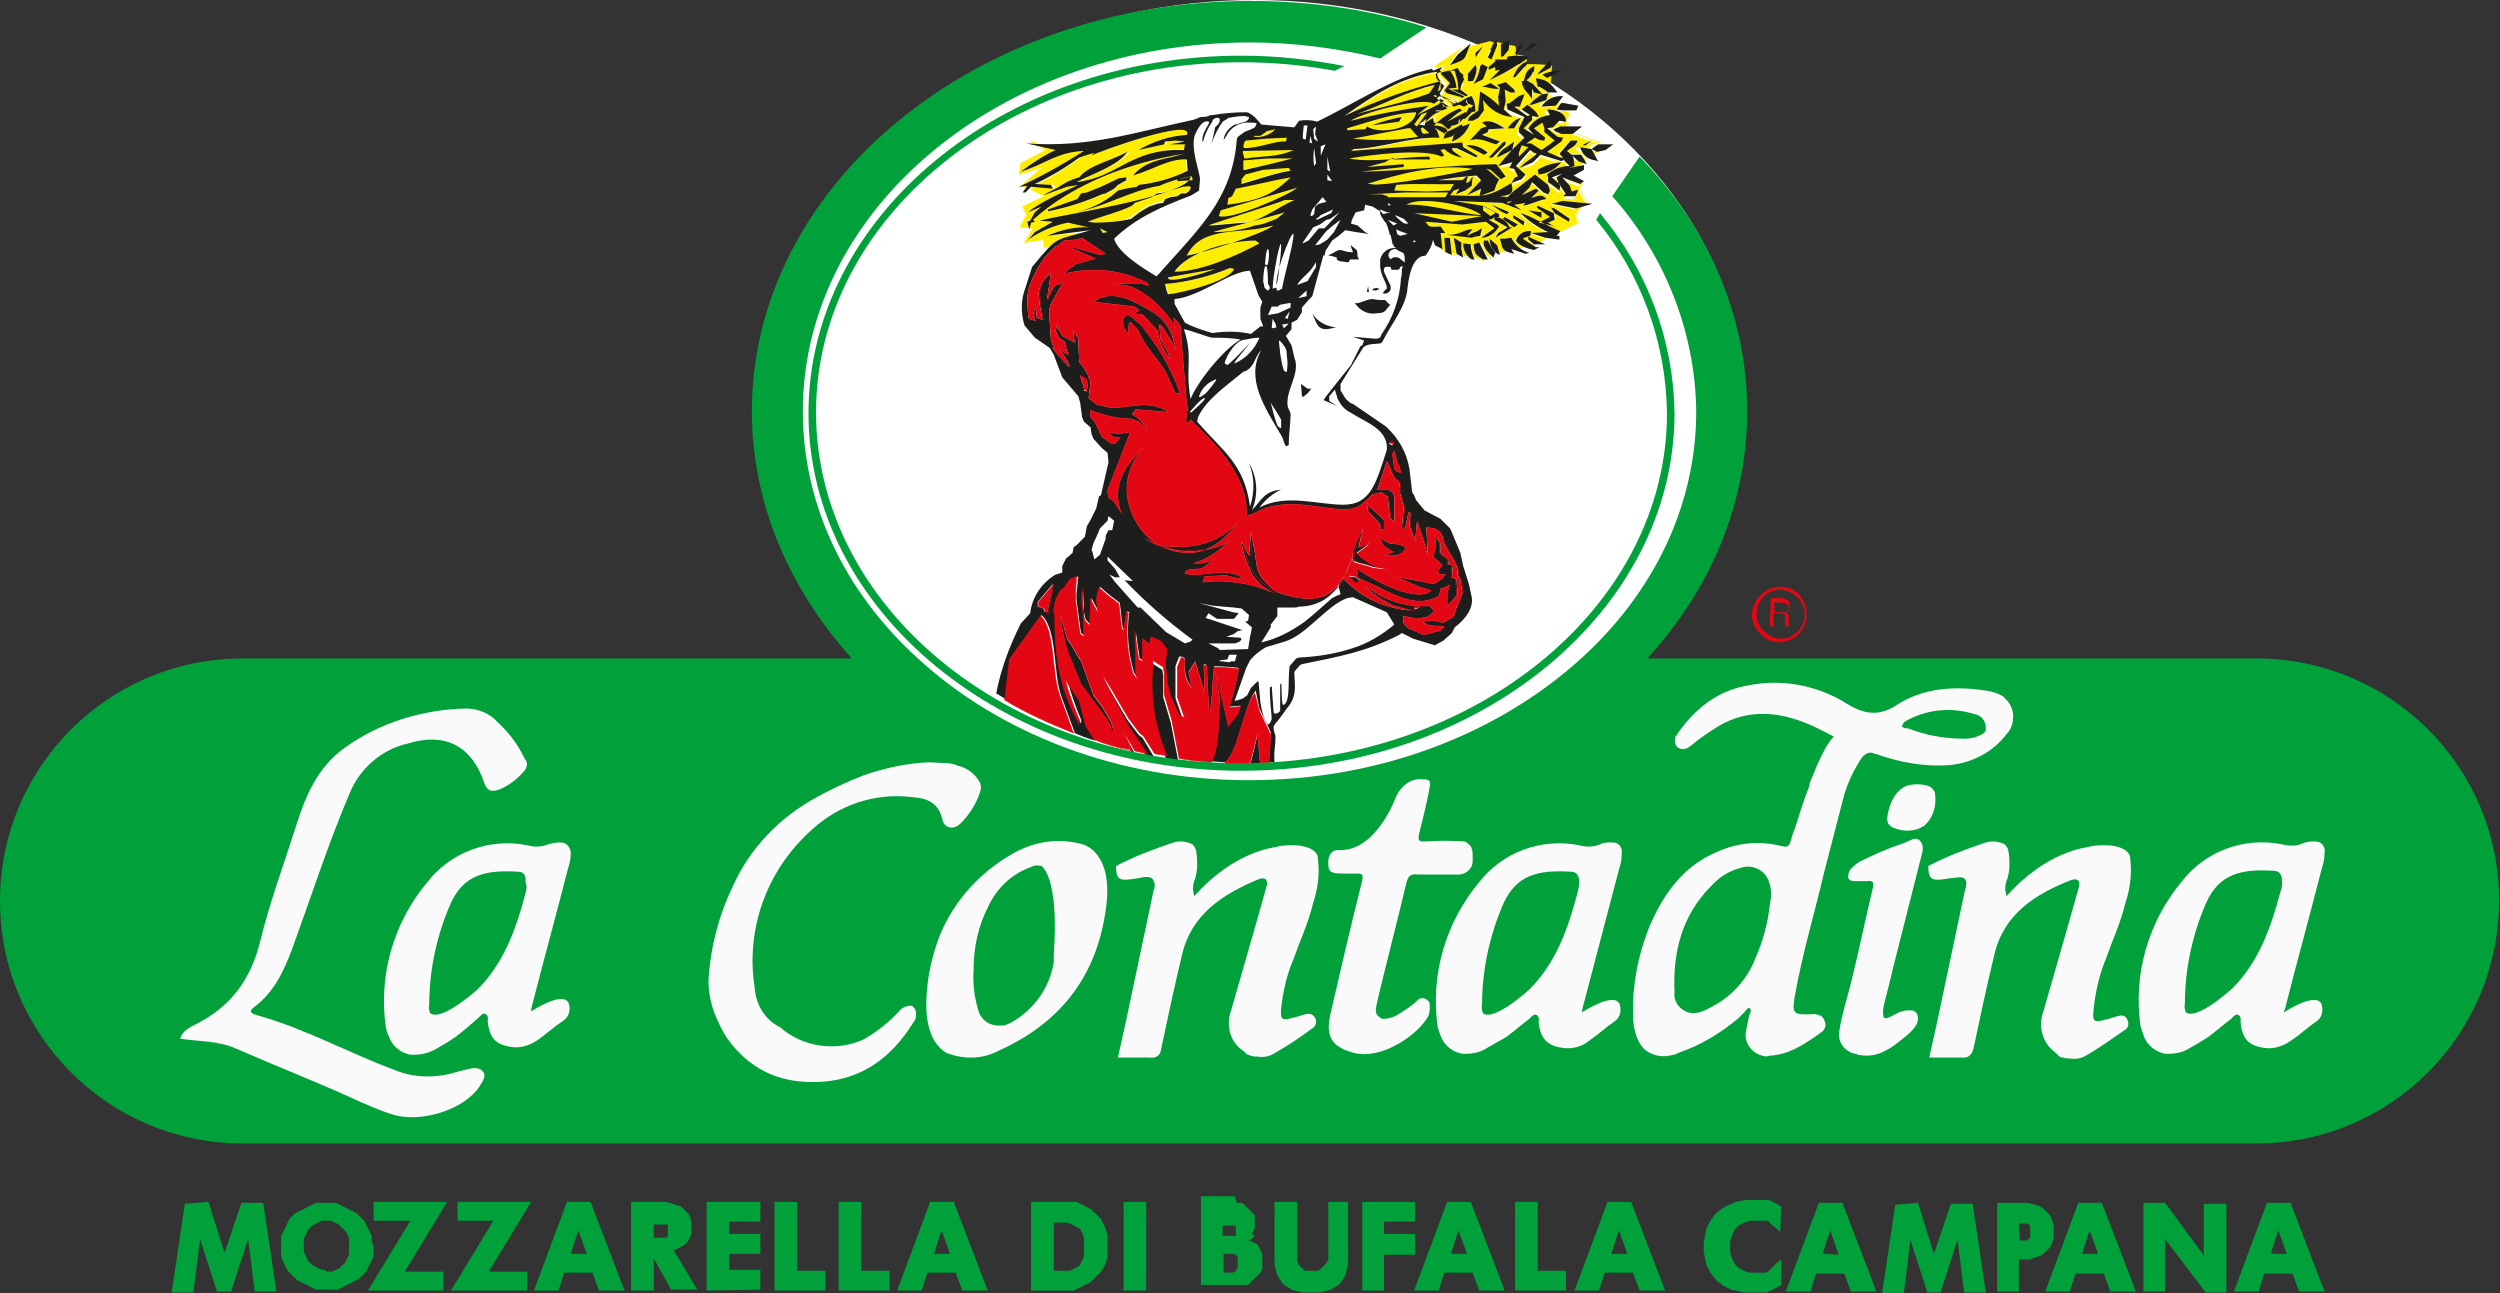
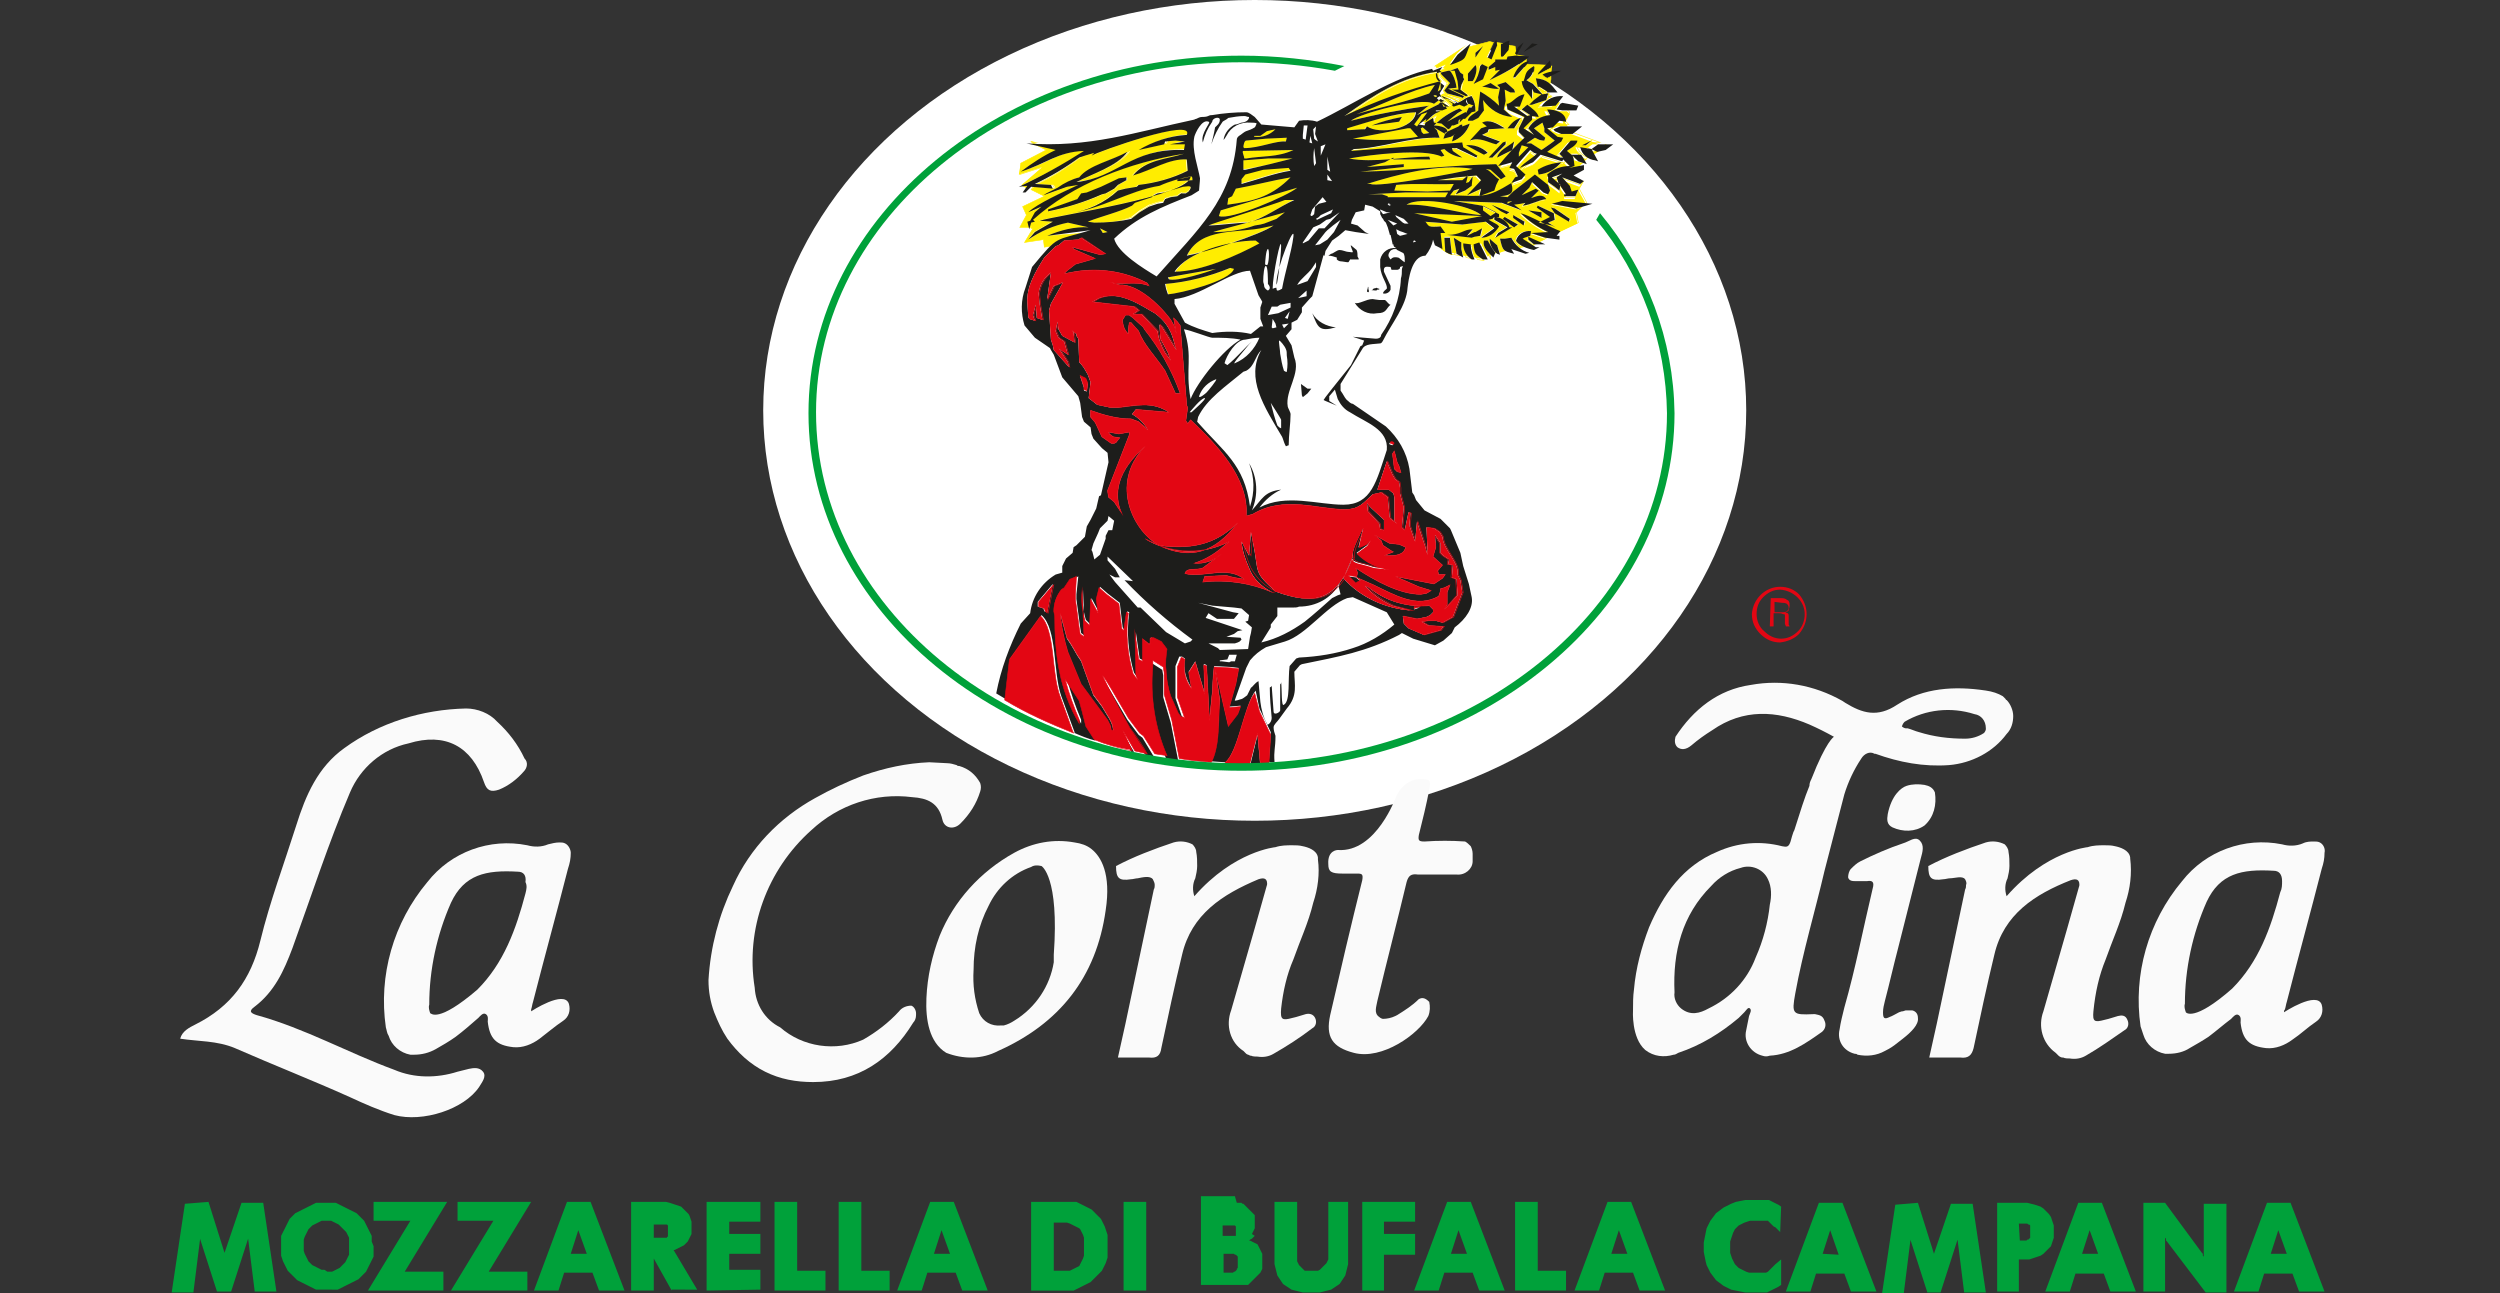
<svg xmlns="http://www.w3.org/2000/svg" id="Livello_1" x="0px" y="0px" viewBox="0 0 265 137.1" style="enable-background:new 0 0 265 137.1;" xml:space="preserve">
  <rect x="0" y="0" width="265" height="137.1" fill="#333333" stroke="none" />
  <style type="text/css">	.st0{fill:#FFFFFF;}	.st1{fill:#00A13A;}	.st2{fill-rule:evenodd;clip-rule:evenodd;fill:#00A13A;}	.st3{fill:none;stroke:#FFED00;stroke-width:6.000000e-02;stroke-miterlimit:22.93;}	.st4{fill-rule:evenodd;clip-rule:evenodd;fill:#FFED00;}	.st5{fill-rule:evenodd;clip-rule:evenodd;fill:#FFFFFF;}	.st6{fill-rule:evenodd;clip-rule:evenodd;fill:#1D1D1B;}	.st7{fill:none;stroke:#E30613;stroke-width:6.000000e-02;stroke-miterlimit:22.93;}	.st8{fill-rule:evenodd;clip-rule:evenodd;fill:#E30613;}	.st9{fill:#E30613;}	.st10{fill:#FAFAFA;}</style>
  <title>logoContadina_Pos</title>
  <ellipse class="st0" cx="133" cy="43.5" rx="52.1" ry="43.5" />
  <g>
    <g id="Livello_1-2">
-       <path class="st1" d="M239.2,69.8h-64.6c6.7-7.3,10.6-16.4,10.6-26.2c0-10.2-4.2-19.6-11.4-27l-2.9,4.2c5.6,6.3,8.8,14.4,8.9,22.8    c0,10.1-4.6,19.3-12.2,26.2c-8.7,7.9-21.2,12.9-35.2,12.9s-26.5-5-35.1-12.9c-7.6-6.9-12.2-16.1-12.2-26.2    c0-21.6,21.2-39.1,47.4-39.1c4.6,0,9.3,0.6,13.8,1.7l4.9-3.3c-6-1.9-12.3-2.8-18.7-2.8c-29.1,0-52.8,19.5-52.8,43.5    c0,9.8,4,18.9,10.6,26.2H25.7C11.5,69.8,0,81.3,0,95.5c0,14.2,11.5,25.7,25.7,25.7h213.5c14.2,0,25.7-11.5,25.7-25.8    C264.9,81.3,253.4,69.8,239.2,69.8z" />
      <path class="st2" d="M95.1,136.8l3.5-9.4h2.5l3.6,9.4H102l-0.7-1.9h-3l-0.6,1.9H95.1z M100.7,132.9l-0.9-2.5l0,0l-0.8,2.5H100.7z     M88.9,136.8v-9.4h2.4v7.3h3v2.1H88.9z M82.1,136.8v-9.4h2.4v7.3h3v2.1H82.1z M74.9,136.8v-9.4h5.7v2.1h-3.3v1.3h3.3v2.1h-3.3v1.7    h3.3v2.1L74.9,136.8z M69.3,131.2h0.5H70h0.2h0.2h0.1h0.1h0.1v-0.1h0.1v-0.1V131v-0.1v-0.1v-0.5v-0.1v-0.1v-0.1V130v-0.1l-0.1-0.1    h-0.1h-0.1h-0.1h-0.2H70h-0.2h-0.5L69.3,131.2z M71.2,136.8l-1.9-3.4v3.4h-2.4v-9.4h3.3h0.4l0.4,0.1l0.3,0.1l0.3,0.1l0.3,0.1    l0.3,0.1l0.2,0.2l0.2,0.2l0.2,0.2l0.2,0.2l0.1,0.2l0.1,0.3l0.1,0.3v0.3v0.6v0.2v0.2l-0.1,0.2l-0.1,0.2l-0.1,0.2l-0.1,0.2l-0.2,0.2    l-0.2,0.2l-0.2,0.1l-0.2,0.1l-0.2,0.1l-0.2,0.1l-0.2,0.1h-0.1l2.5,4.2H71.2z M56.6,136.8l3.5-9.4h2.5l3.6,9.4h-2.7l-0.7-1.9h-3    l-0.6,1.9H56.6z M62.2,132.9l-0.9-2.5l0,0l-0.8,2.5L62.2,132.9z M55.9,136.8h-8.1l4.5-7.4h-3.8v-2h7.8l-4.5,7.4h4.1L55.9,136.8z     M47,136.8h-8l4.5-7.4h-3.9v-2h7.8l-4.5,7.4h4.1L47,136.8z M34.7,134.8H35h0.2l0.2-0.1l0.2-0.1l0.2-0.1l0.2-0.1l0.2-0.2l0.2-0.2    l0.2-0.2l0.1-0.2l0.1-0.2l0.1-0.2l0.1-0.2v-0.3v-0.3v-0.6v-0.3v-0.3l-0.1-0.2l-0.1-0.2l-0.1-0.2l-0.2-0.2l-0.2-0.2l-0.2-0.2    l-0.2-0.2l-0.2-0.1l-0.2-0.1l-0.2-0.1l-0.2-0.1h-0.2h-0.5h-0.3l-0.2,0.1l-0.2,0.1l-0.2,0.1l-0.2,0.1l-0.2,0.1l-0.2,0.2l-0.2,0.2    l-0.1,0.2l-0.1,0.2l-0.1,0.2l-0.1,0.2l-0.1,0.3v0.3v0.3v0.3v0.3l0.1,0.3l0.1,0.2l0.1,0.2l0.1,0.2l0.1,0.2l0.2,0.2l0.2,0.2l0.2,0.1    l0.2,0.1l0.2,0.1l0.2,0.1l0.2,0.1h0.3L34.7,134.8z M39.6,132.1v0.5v0.2v0.2l0,0.2l-0.1,0.2l-0.1,0.2l-0.1,0.2l-0.1,0.2l-0.1,0.2    l-0.1,0.2l-0.1,0.2l-0.1,0.2l-0.2,0.2l-0.2,0.2l-0.2,0.2l-0.2,0.2l-0.2,0.1l-0.2,0.1l-0.2,0.1l-0.2,0.1l-0.2,0.1l-0.2,0.1    l-0.2,0.1l-0.2,0.1l-0.2,0.1l-0.2,0.1l-0.2,0.1h-0.2h-0.2H35h-0.7h-0.2h-0.2h-0.2h-0.2l-0.2-0.1l-0.2-0.1l-0.2-0.1l-0.2-0.1    l-0.2-0.1l-0.2-0.1l-0.2-0.1l-0.2-0.1l-0.2-0.1l-0.2-0.1l-0.2-0.2l-0.2-0.2l-0.2-0.2l-0.2-0.2l-0.2-0.2l-0.1-0.2l-0.1-0.2    l-0.1-0.2l-0.1-0.2l-0.1-0.2l-0.1-0.3l-0.1-0.3l0-0.3v-0.3v-0.3v-0.5v-0.2v-0.2v-0.2V131l0.1-0.2l0.1-0.2l0.1-0.2l0.1-0.2l0.1-0.2    l0.1-0.2l0.1-0.2l0.1-0.2l0.1-0.2l0.2-0.2l0.2-0.2l0.2-0.2l0.2-0.1l0.2-0.1l0.2-0.1l0.2-0.1l0.2-0.1l0.2-0.1l0.2-0.1l0.2-0.1    l0.2-0.1l0.2-0.1l0.2-0.1H34h0.2h1h0.2h0.2l0.2,0.1l0.2,0.1l0.2,0.1l0.2,0.1l0.2,0.1l0.2,0.1l0.2,0.1l0.2,0.1l0.2,0.1l0.2,0.1    l0.2,0.1l0.2,0.2l0.2,0.2l0.2,0.2l0.2,0.2l0.1,0.2l0.1,0.2l0.1,0.2l0.1,0.2l0.1,0.2l0.1,0.2l0.1,0.2l0.1,0.2l0,0.2v0.2v0.2    L39.6,132.1L39.6,132.1z M22.1,127.4l1.7,5.4l1.8-5.3h2.3l1.4,9.4H27l-0.7-5.6l0,0l-1.8,5.6H23l-1.8-5.6v0.1l-0.7,5.6h-2.3    l1.4-9.4L22.1,127.4z M119.1,136.8v-9.4h2.4v9.4H119.1z M109.3,136.8v-9.4h3.3h0.3h0.3h0.3h0.2h0.2h0.2l0.2,0.1l0.2,0.1l0.2,0.1    l0.2,0.1l0.2,0.1l0.2,0.1l0.2,0.1l0.2,0.1l0.2,0.2l0.2,0.2l0.2,0.2l0.2,0.2l0.2,0.2l0.1,0.2l0.1,0.2l0.1,0.2l0.1,0.2l0.1,0.3    l0.1,0.3l0.1,0.3v0.3v0.3v0.3v0.6v0.3v0.3v0.3l-0.1,0.3l-0.1,0.3l-0.1,0.2l-0.1,0.2l-0.1,0.2l-0.1,0.2l-0.2,0.2l-0.2,0.2l-0.2,0.2    l-0.2,0.2l-0.2,0.2l-0.2,0.2l-0.2,0.1l-0.2,0.1l-0.2,0.1l-0.2,0.1l-0.2,0.1l-0.2,0.1l-0.2,0.1l-0.2,0.1l-0.2,0.1h-0.2h-0.2h-0.3    h-0.3h-0.3h-3.5L109.3,136.8z M111.7,134.7h1.1h0.3h0.3l0.2-0.1l0.2-0.1l0.2-0.1l0.2-0.1l0.2-0.1l0.1-0.2l0.1-0.2l0.1-0.2l0.1-0.2    l0.1-0.3v-0.3v-0.3v-0.7v-0.3v-0.3l-0.1-0.3l-0.1-0.2l-0.1-0.2l-0.1-0.2l-0.1-0.1l-0.2-0.1l-0.2-0.1l-0.2-0.1l-0.2-0.1l-0.2-0.1    l-0.3-0.1h-0.3h-1.1L111.7,134.7z M166.9,136.8l3.5-9.4h2.5l3.6,9.4h-2.7l-0.7-1.9h-3l-0.6,1.9H166.9z M172.5,132.9l-0.9-2.5l0,0    l-0.8,2.5L172.5,132.9z M160.6,136.8v-9.4h2.4v7.3h3v2.1H160.6z M149.9,136.8l3.5-9.4h2.5l3.6,9.4h-2.7l-0.7-1.9h-3l-0.6,1.9    H149.9z M155.5,132.9l-0.9-2.5l0,0l-0.8,2.5L155.5,132.9z M144.4,136.8v-9.4h5.6v2.1h-3.3v1.3h3.3v2.2h-3.3v3.8L144.4,136.8z     M142.9,127.4v5.8v0.4v0.4l-0.1,0.4l-0.1,0.4l-0.1,0.4l-0.2,0.3l-0.2,0.3l-0.2,0.3l-0.3,0.2l-0.3,0.2l-0.3,0.2l-0.4,0.1l-0.4,0.1    l-0.4,0.1h-0.4h-1h-0.4l-0.4-0.1l-0.4-0.1l-0.4-0.1l-0.3-0.2l-0.3-0.2l-0.3-0.2l-0.2-0.3l-0.2-0.3l-0.2-0.3l-0.1-0.4l-0.1-0.4    l-0.1-0.4v-0.4v-6.2h2.4v5.7v0.2v0.2v0.2l0.1,0.2l0.1,0.2l0.1,0.1l0.1,0.1l0.1,0.1l0.1,0.1l0.1,0.1l0.1,0.1h0.2h0.2h0.2h0.4h0.2    h0.2l0.2-0.1l0.1-0.1l0.1-0.1l0.1-0.1l0.1-0.1l0.1-0.1l0.1-0.1l0.1-0.1l0.1-0.2l0.1-0.2v-0.2v-0.2v-5.7L142.9,127.4z M131.1,127.5    h0.1h0.1h0.1h0.1h0.1l0.1,0.1h0.1l0.1,0.1l0.1,0.1l0.1,0.1l0.1,0.1l0.1,0.1l0.1,0.1l0.1,0.1l0.1,0.1l0.1,0.1l0.1,0.1l0.1,0.1    l0.1,0.1v0.1v0.2v0.2v0.5v0.2v0.2l-0.1,0.2l-0.1,0.2l-0.1,0.2L133,131l-0.1,0.1l-0.1,0.1l-0.1,0.1l-0.2,0.1l-0.1,0.1h0.1l0.2,0.1    l0.2,0.1l0.2,0.1l0.2,0.1l0.1,0.2l0.1,0.2l0.1,0.2l0.1,0.2l0.1,0.2v0.2v0.2v0.4v0.2v0.2v0.2v0.2l-0.1,0.2l-0.1,0.2l-0.1,0.1    l-0.1,0.1l-0.1,0.1l-0.1,0.1l-0.1,0.1l-0.1,0.1l-0.1,0.1l-0.1,0.1l-0.1,0.1l-0.1,0.1l-0.1,0.1l-0.1,0.1l-0.1,0.1h-0.1h-0.2h-0.2    h-0.2H131h-0.2h-0.2h-0.3h-3v-9.4h2.8h0.2h0.2h0.2h0.2L131.1,127.5z M129.7,131h0.5h0.2h0.1h0.1h0.1h0.1h0.1h0.1l0,0v-0.1v-0.1    v-0.1v-0.1v-0.1v-0.2v-0.1v-0.1v-0.1v-0.1V130l-0.1-0.1l0,0h-0.1h-0.1h-0.1h-0.1h-0.1h-0.2h-0.6V131z M129.7,134.9h0.6h0.1h0.1    h0.1h0.1l0.1-0.1h0.1l0.1-0.1l0.1-0.1v-0.1l0.1-0.1v-0.1v-0.1v-0.1v-0.5v-0.1v-0.1v-0.1v-0.1l-0.1-0.1l-0.1-0.1H131h-0.1l-0.1-0.1    h-0.1h-0.1h-0.1h-0.8L129.7,134.9z M236.8,136.9l3.5-9.4h2.5l3.6,9.4h-2.7L243,135h-3l-0.6,1.9H236.8z M242.4,132.9l-0.9-2.5l0,0    l-0.8,2.5L242.4,132.9z M229.5,136.9h-2.3v-9.4h2.3l3.9,5.3l0.1,0.1v0.1v0.1l0.1,0.1l0,0v-5.6h2.4v9.4h-2.2l-4.1-5.4l-0.1-0.1    v-0.1v-0.1l-0.1-0.1l0,0L229.5,136.9L229.5,136.9z M216.8,136.9l3.5-9.4h2.5l3.6,9.4h-2.7L223,135h-3l-0.6,1.9H216.8z     M222.4,132.9l-0.9-2.5l0,0l-0.8,2.5L222.4,132.9z M211.7,136.9v-9.4h2.8h0.4l0.4,0.1l0.4,0.1l0.3,0.1l0.3,0.1l0.3,0.2l0.2,0.2    l0.2,0.2l0.2,0.2l0.2,0.3l0.1,0.3l0.1,0.3l0.1,0.3v0.3v0.7v0.3l-0.1,0.3l-0.1,0.3l-0.1,0.3l-0.2,0.2l-0.2,0.2l-0.2,0.2l-0.2,0.2    l-0.3,0.2l-0.3,0.1l-0.3,0.1l-0.3,0.1l-0.3,0.1h-0.4h-0.4h-0.3v3.4L211.7,136.9z M214.1,131.5h0.3h0.1h0.1h0.1h0.1l0.1-0.1h0.1    l0.1-0.1l0.1-0.1v-0.1v-0.1V131v-0.1v-0.6v-0.1v-0.1V130v-0.1l-0.1-0.1H215l-0.1-0.1h-0.1h-0.1h-0.1h-0.1h-0.1h-0.2H214    L214.1,131.5z M203.3,127.5l1.7,5.4l1.8-5.3h2.3l1.4,9.4h-2.3l-0.7-5.6l0,0l-1.8,5.6h-1.4l-1.8-5.6v0.1l-0.7,5.6h-2.3l1.4-9.4    L203.3,127.5z M189.3,136.9l3.5-9.4h2.5l3.6,9.4h-2.7l-0.7-1.9h-3l-0.6,1.9H189.3z M194.9,133l-0.9-2.6l0,0l-0.8,2.5L194.9,133z     M188.7,130.6l-0.5-0.5L188,130l-0.1-0.1l-0.1-0.1l-0.1-0.1l-0.1-0.1l-0.1-0.1l-0.1-0.1H187h-0.1h-0.1h-0.1h-0.1h-0.8h-0.3    l-0.3,0.1l-0.3,0.1l-0.2,0.1l-0.2,0.1l-0.2,0.1l-0.2,0.2l-0.2,0.2l-0.1,0.2l-0.1,0.2l-0.1,0.3l-0.1,0.3l-0.1,0.3v0.3v0.6v0.3    l0.1,0.3l0.1,0.3l0.1,0.2l0.1,0.2l0.1,0.2l0.2,0.2l0.2,0.2l0.2,0.1l0.2,0.1l0.2,0.1l0.2,0.1l0.3,0.1h0.3h0.7h0.2h0.2h0.2h0.2    l0.2-0.1l0.1-0.1l0.1-0.1l0.1-0.1l0.1-0.1l0.1-0.1l0.1-0.1l0.1-0.1l0.1-0.1l0.6-0.5v2.7l-0.3,0.2l-0.2,0.1l-0.2,0.1l-0.2,0.1    l-0.2,0.1l-0.2,0.1l-0.2,0.1h-0.2h-0.2h-0.2h-0.2h-0.2h-0.2h-0.6h-0.5l-0.5-0.1l-0.5-0.1l-0.5-0.1l-0.4-0.2l-0.4-0.2l-0.4-0.3    l-0.4-0.3l-0.3-0.4l-0.3-0.4l-0.2-0.4l-0.2-0.4l-0.1-0.4l-0.1-0.5l-0.1-0.5v-0.5v-0.5l0.1-0.5l0.1-0.5l0.1-0.5l0.2-0.4l0.2-0.4    l0.3-0.4l0.3-0.4l0.4-0.3l0.4-0.3l0.4-0.2l0.4-0.2l0.5-0.2l0.5-0.1l0.5-0.1h0.5h0.6h0.2h0.2h0.2h0.2h0.2h0.2h0.2l0.2,0.1l0.2,0.1    l0.2,0.1l0.2,0.1l0.2,0.1l0.3,0.2L188.7,130.6z" />
      <path class="st3" d="M131,29L131,29z M109.4,15.1L109.4,15.1l-0.1-0.1l0.5,0.1L109.4,15.1L109.4,15.1z M109.5,15.2l1.4,0.7    l-2.7,1.4l-0.1,1.2l2.5-0.8l-2.2,1.9l0,0l0,0h0.1l0,0c2.4-1.1,4.6-2.3,6.8-3.7c-2.8,0.1-4.1,1.4-6.7,2.2c1.2-0.9,2.4-1.7,3.7-2.3    L109.5,15.2z M108.4,19.7l0.6,0.3l0.2-0.4L108.4,19.7z M109.3,20.1L109.3,20.1l0.4,0.2l1,0.5l0,0l-2.3,1.1l0.4,0.9l-0.7,1.3l1.3,0    l-0.1-0.2l-0.1-0.5l0.3-0.1l0.4-0.9l0.7-0.6l-1.4,0.6c0.9-0.9,3.8-2.2,5.3-2.9l-1.2,0.2l-2.5,0.9l0.3-0.2l1.2-0.6    c0.7-0.5,1.5-0.9,2.3-1.1c1-1.3,3.5-1.8,5.1-2.7c-1,1.5-3.8,2.4-5.4,3.2c4.5-0.5,5.7-3.6,11.4-3.4l0.1-0.6h-1.6l1.6-0.4l-1-0.1    l-1.1,0.1l-0.1,0.4l-2.7,0.6c1.5-0.9,3.3-1.5,5.1-1.6c0.9-1.9-9.5,1.8-10.1,2.2l0.3-0.3l-1,0.3l-0.6,0.2c-1.4,1.1-3,2.1-4.7,2.9    l1.7,0.1l0.2,0.4l-2.3-0.2L109.3,20.1z M109.4,24L109.4,24l-0.1,0.2h0.2l-0.9,1.5l2-0.3l0.1,0.8l0.6-0.1l0,0    c0.9-0.8,1.5-0.7,4-1.4L111,25c1.4-0.6,2.9-1,4.4-0.9l-2.2-0.5c-1.5,0.3-2.9,0.9-4.1,1.8h-0.1l0,0l0.7-0.8l1.9-1.1l-1.4-0.1    c1.9-0.6,16-2.6,16-4.7c-1.1,0.2-2.2,0.5-3.3,1c-3.2,0.5-6.2,2.5-9.6,2.9c1.9-0.2,3.8-1.1,5.2-2.4l0.8-0.2l1.2-0.2l0.2-0.2    c1.8-0.2,3.6-0.7,5.2-1.5l-0.1-1.2c-1.9-0.1-3.6,1.1-5.7,1.7c1.4-1.7,3.5-1.7,5.4-2.3c-5.7,0.9-11.8,3.2-16,7l0.2,0.2l-0.4,0.1    L109.4,24z M119.5,18.6l0.6-0.2L119.5,18.6z M114.7,20.5l0.6-0.1l1.5-0.6l1.9-0.9l0.8-0.1v0.3l-0.9,0.5l-0.5,0.4l-0.9,0.5    l-0.5,0.1c-1.8,0.8-3.7,1.4-5.7,1.8v-0.2l3.1-1.1L114.7,20.5z M117.4,24.6l-0.4,0.1l-0.3-0.5L117.4,24.6z M116,23.6l-0.7-0.1    c1.5-0.6,3.3-1,4.7-1.7l0.3-0.4l1.8-0.6l0.2-0.2l0.4-0.2l0.7-0.1c0.7-0.2,1.4-0.4,2.1-0.6c0.4,0,1.2-0.3,0.6,0.5l-0.3,0.2h-0.4    l-0.4,0.3l-0.7,0.1l-0.6,0.2l-0.2,0.3l-0.6,0.1l-0.9,0.3l-1,0.6l-0.9,0.7C118.7,23.5,117.3,23.6,116,23.6z M126.4,19.1l-1.6,0.1    V19l0.6-0.1l0.9-0.2C126.4,18.8,126.4,18.9,126.4,19.1L126.4,19.1z M130.2,20.9l0.5-0.2L131,20c1.7-0.3,4-0.9,5.8-1.2    c-1.9,1.9-3.6,2.5-6.7,2.9L130.2,20.9z M129.2,22.9l0.2-0.6l8.1-2.4C136.6,20.7,130.4,23.4,129.2,22.9L129.2,22.9z M132.3,23.5    c-1.1,0-3.2,0.3-4.2,0.3c0.3-0.2,6.9-2.2,8.1-2.7h1C135.6,21.9,134.1,23.1,132.3,23.5L132.3,23.5z M134,23.7l-0.4,0.1l-0.6,0.1    c-1.4,0.5-2.9,0.7-4.4,0.7c0.1-0.1,6.4-1.7,7.6-2.1l-0.9,0.7L134,23.7z M134.2,24l0.9-0.2c-1.4,1-7.4,2.9-9.2,3.2    C127.3,24,131.2,24.8,134.2,24L134.2,24z M133.2,25.5l0.5,0.3c-2.4,1.3-6.2,3-9,3C125.9,26.7,130.3,25.5,133.2,25.5L133.2,25.5z     M124,29.6l-0.1-0.2l5.1-0.9C128.1,28.8,124.7,29.9,124,29.6z M123.9,31.2l-0.2-0.6l-0.1-0.5c2.4-0.2,4.7-0.8,6.9-1.7l0.4,0.1    C130.4,29.8,125.1,31.1,123.9,31.2L123.9,31.2z M132,18.4l1.9-0.5l2.7-0.2l0.2,0.3c-1.5,0.2-3.7,1-5.2,1.4V19L132,18.4z M132,17.9    h-0.2V17l2.6-0.2h2.6l-2.4,0.6L132,17.9z M131.9,16.8c0-0.2-0.3-0.8-0.1-0.8l5.3-0.1c-1.7,0.8-3.3,0.6-5,0.9H131.9z M131.9,15.7    l-0.1-0.1c0-0.2,0.1-0.7,0.3-0.7l2.2-0.2l2.1-0.1l-0.1,0.3C135.2,14.9,133.5,15.7,131.9,15.7z M133,14.5c-0.1,0-0.1-0.1,0-0.1h0.6    l0.7-0.5l0.9-0.2C134.6,14.3,133.8,14.6,133,14.5z M124.4,31.7l0.2-0.1L124.4,31.7L124.4,31.7z M142.8,14.6L142.8,14.6z M143,16.8    L143,16.8z M144.1,18.1L144.1,18.1z M148.6,21.5L148.6,21.5z M142.6,12.3c3.1-2.2,5.9-4.1,9.8-4.7l0.1,0.6l0.3,0.4    C149.2,9.5,145.8,10.7,142.6,12.3L142.6,12.3z M143.8,12.1c2.5-0.9,5.8-2.6,8.3-3.1l-0.6,0.9C149.1,10.8,146.2,11.4,143.8,12.1    L143.8,12.1z M142.8,13.8v-0.2c2.3-0.8,4.7-1.4,7.2-1.7c-0.2,1.8-3.9,2.4-5.2,1.5l-0.2,0.3C144,13.7,143.3,13.8,142.8,13.8    L142.8,13.8z M144.9,14.8l-1.5-0.1l5.8-1.1h0.3l0.8,0.9C149.6,14.6,145.5,15.1,144.9,14.8L144.9,14.8z M149.9,13.2l0.8-1.1    l0.6-0.2l-1.1,1.5L149.9,13.2z M150.9,14.2l-0.2-0.3l-0.1-0.5l0.2-0.1l0.7,0.6L150.9,14.2z M152.4,9.7l0.3-1v0.8L152.4,9.7z     M152,10.3c-0.2-0.2,0.6-0.1,0.2,0.1L152,10.3z M161,16.6v-0.4l0.3-0.8l0.7,0.2L161,16.6z M159.8,21.6v-0.2l0.4-0.1L159.8,21.6z     M158,22.9l-0.8-0.6v-0.5l1.4,0.7L158,22.9z M153.9,23.5l-4-0.9l7.3,0.3L153.9,23.5z M149.2,21.7c1.4-1,6.9,0.1,7.9,1.1    C154.4,22.6,151.7,21.6,149.2,21.7L149.2,21.7z M145.3,19.5h-0.4c3.2-1,7.6-2.2,11.2-1.6C154.9,18.3,145.9,19.9,145.3,19.5    L145.3,19.5z M151.3,20.3l-3.5-0.1l0.2-0.6c2.1-0.2,4,0,6.1-0.1l-0.5,0.7L151.3,20.3z M147.1,20.8l-0.6-0.2H145l4-0.2h4.5    l-0.3,0.5H147.1z M156.1,25.2l-2.6-0.3c1.5,0,1.7-0.6,2.7-0.6l-0.6,0.7l0.6-0.3l0.2-0.1h0.1l0.7-0.4L157,25l-0.6,0.1L156.1,25.2z     M160.6,24.1l-1.2-0.9l0.2-0.2l1.4,0.8L160.6,24.1z M161.6,23.9l-1.1-0.8v-0.3l1.2,0.7L161.6,23.9z M164.6,23.9l-1.4-0.3l1.2-0.6    l-1.4-1l0.1-0.2l1.7,0.8l0.1,0.7l-0.7,0.3l0.8,0.5L164.6,23.9z M166.4,23.5l-1.5-0.9l-0.4-0.6l0.4,0.1l1.6,1.1L166.4,23.5z     M163.5,23.1l-1.4-0.8l1.4,0.2V23.1z M159.8,22.7l-0.6-0.3l-1-0.7l1.9,0.8L159.8,22.7z M163.5,15.9l-1.1-0.7h-0.4l0.9-0.6    c0.4,0.1,0.5,0.3,1,0.3l0.1-0.3l-1.2-1l0.9-0.6l0.2,0.6V14l1.1,0.9l-0.4,0.4L163.5,15.9z M163.2,18.5l-0.1-0.5    c0.8-0.5,1.6-0.7,2.5-0.8C165,17.9,164.1,18.4,163.2,18.5L163.2,18.5z M157.9,16.7l1.5-1.6l0.3-0.1v0.3l-1.4,1.4H157.9z     M158.8,16.7c0.2-0.8,1.1-1.1,1.8-1.7l-0.2,0.9L158.8,16.7z M157.4,16.4l-1.9-1c0.8-0.1,1.7,0.2,2.3,0.8L157.4,16.4z M168.2,15.4    h-0.5l1-0.5L168.2,15.4z M158.7,15.3c-0.9-0.2-1.7-0.8-2.8-0.5l1.2-1.2l0.6-0.2l-0.4-0.5c0.8-0.3,1.6,0.1,2.4,0.6l-1.7,0.1    l-0.1,0.3l-0.6,0.3l1.9,0.7L158.7,15.3z M159.9,13.6c0.4-0.5,0.7-0.9,1.4-1.1l-0.7,1.1H159.9z M162.6,11.1h-0.3l0.4-0.5l0.8-0.6    l-0.8-0.2l-0.2-0.4v1.1c-0.4-0.7-1-0.9-1.1-1.9h0.2c0.3-0.8,0.1-1,1.1-1.6c0,0.6-0.3,1.2-0.8,1.5l0.7,0.4l1,1.1l0.6-0.1l-0.2,0.7    L162.6,11.1z M156.2,8.9c0.4-0.6,0.6-1.2,0.6-1.9l0.2-0.2l0.6,0.3l-0.4,1.3L156.2,8.9z M155.6,8.6V7.8l0.8-0.9    c0.3,0.4-0.1,1.5-0.3,1.7H155.6z M157.8,7.5V7.1l0.7-0.6v0.6L157.8,7.5z M156.4,6.1V5.6l0.8-0.7L156.4,6.1z M145.4,13.3    c1-0.4,2.1-0.8,3.2-0.9l-0.3,0.5L145.4,13.3z M157.1,9.2c0.6,0,1.1,0.3,1.8,0.2L158,8.8L157.1,9.2z M152,11l0.7-0.4l0.5,0.2    l-0.3,0.1l0.8,0.5H153l-0.2-0.5l-0.3,0.2h0.1l-0.2,0.1l-2.1,1.1l1.1-0.9l0.2-0.1c-2.8,0.4-5.6,0.9-8.3,1.6    C144,12.1,150.7,10.2,152,11z M155.6,12.8c0-0.5,0.8-0.8,1.1-1.1v-0.2l0.2-1.8c0.7,0.4,1.4,0.9,2,1.5l-0.1-0.9l0.2-1L158.6,9    l0.9-0.3l0.9,0.8l0.1,0.3h-0.4l-0.6-0.3l0.1,1.2l-0.2,0.9l0.9,0.8c-1.2-0.1-2.4-0.8-3.1-1.8l0.1,1.1l-0.6,0.8l-0.6,0.3L155.6,12.8    z M154.6,13.4l-1.5,0.7h0.1l-0.2,0.6l0.8-0.2l0.4-0.3l-0.2,0.1l-0.2,0.7c0.9-0.3,1.6-1,1.9-1.9l-0.8,0.3v-0.2    C154.8,13.2,154.7,13.3,154.6,13.4L154.6,13.4z M153.5,7.5L153.5,7.5l-0.8,0.2l0.1,0.2l0.9,0.9l-0.6,0.8l0.3,0.4l1.5,0.4l0.1,0.1    l0.2-0.2l-1.7-0.8l1-0.1c-0.1-0.7-0.3-1.3-0.7-1.8l0.8-0.3l0.3,0.4l0.3,0.2v0.3l0.1,0.2L154.9,9l-0.1,0.5l0.8,0.6l-0.2,0.1    l-1.5-0.7h0.7l-0.1-0.9l-0.3-1.1L153.5,7.5L153.5,7.5z M154.7,12.9l0.5-0.3h0.2l0.7-0.7l0.4-0.1c0-0.6-0.1-1.1-0.4-1.6H156    l-0.4,0.2v0.4l0.2,0.3l-0.5,0.2l-0.4-0.2l-0.6,0.2c-0.2-0.1-0.2-0.1-0.1-0.4l-1.2-0.8h0.1l1.6,0.7c0.2,0,0.7-0.3,0.9-0.5v0.1    l0.2,0.4h0.1l0.4,0.2l-0.2,0.1l0.1,0.1h-0.3l-0.2,0.4l-0.1,0.2l-0.6,0.6L154.7,12.9z M160.3,26.5L160.3,26.5L160.3,26.5    L160.3,26.5z M148.8,22.3l0.4,0.2l-0.1-0.1L148.8,22.3z M160.6,4.9L160,4.8l-0.1,0.5L159.4,6h-0.2V4.7l0.1-0.1l-0.6-0.1v0.2    l-0.6,1.5l-0.5-0.1V6l0.7-1.5l0,0l-0.4-0.1L155.6,5c-0.4,1.3-0.1,1.2-2,1.8l0.8-1.2l0.6-0.5l0,0l-2.9,1.9h0.1l0.1,0.2l1-0.4    l-0.3,0.4l0.2,0.1l-0.7,0.2h0.1h-0.1c0,0.7,0.2,0.7,0.9,1.3l-0.4,0.8l0.2,0.5l1.6,0.5l-0.2,0.2l-1.6-0.8l-0.3,0.2l1.1,1.1    l-0.4,0.2h-0.7v0.4l0.4-0.2h-0.4v0.2l-0.3,0.2l-0.8,0.7l0.1-0.3l-0.8,0.6l0.6,0.1l0.1-0.3l0.8-0.5L152,13l0.8,0.1l0.7,0.6l0.2-0.1    l0.2-0.3h0.2l0.4-0.2v-0.3l0.9-0.9h-0.2l-1.9,1l1.1-0.9l0.4-0.4l-0.3-0.2c-1,0.4-1.9,1-2.7,1.8c0.6,0,1.9,0.3,1.2,0.9l-1.2-0.7    l0.3,0.3l0.3,0.8c-3.1,0-6,1.1-9.1,1.3l-0.3,0.2l11.8-0.9l0.1,0.5l1.5,0.9l-0.1,0.2l-2.2-1h-0.4L154,16l1,0.7    c-0.7-0.1-1.4-0.4-1.9-0.9l-0.5,0.1l0.5,0.6l-0.3,0.1c-1.9-0.9-7.5-0.2-9.8,0.2c2.6,0.5,5.8-0.2,8.5-0.2l0.1,0.3h-3.9v-0.2    l-0.9,0.5l-1.9,0.5l3.9-0.3v0.3l-4.6,0.5c4.9-0.1,9.5-0.7,14.4-0.8l1,1.3l-0.4,0.3L158,18l-0.4-0.1c0.6,0.3,1,0.9,1.4,1.1    l-0.3,0.6l-0.2,0.6l-1.6,0.6L157,20l-1.5,0.7l1.5-1.6l-0.4-0.5l-2.2,0.2l-2,0.3h2.6l0.6-0.5l-0.2,0.8l0.3-0.1l0.5-0.6l-0.1,1    l-0.7,0.5l-1,0.4l0.4-0.6l-0.6,0.2l-0.5,0.5c3.6,0.1,3.9,0.3,6.5-1.3c0.2,0.8,0.3,1.3-1.2,1.4l0.8,0.1l0.6-0.6l2.3-1.8l1.4,1.1    l0.2,0.6l-0.2,0.4l-0.4-0.2l-1.2-1.1l-0.3,0.6l-0.8,0.8l1.5-0.7l0.3,0.2l-0.8,0.8c0.6-0.2,1.2-0.5,1.6,0.1    c-0.8,0.1-1.6,0.6-2.5,0.7l0.3-0.4l-0.4,0.1l-0.7,0.1l0.8,0.6l-2-0.8l-5.1-0.2l2.9,0.5l1.8,0.9V23h-0.3c0.6,0.1,1.2,0.5,1.4,1.1    h0.3l-1.8,1.1l0.3-0.5l1-0.6l-1.4-0.8V23l-0.2,0.2l-0.4,0.1l0.9,0.5l0.2,0.2c-0.4,0.7-1.1,1.2-1.9,1.3l1.4-1l-0.9-0.7l-2.5,0.3    l-3.9-0.2h0.1c0.4,0.5,0.2,0.6,1.6,0.5l0.4,0.7h-0.4l0.2,1.7l-0.2-0.1l0.6,0.4l0.4,0.1l0,0h-0.1l-0.4-0.2l-0.1-1.5h0.6v0.1    l0.2,1.6l0,0l0.6,0.1h-0.1l-0.3-1.7l0.8,0.5v0.7l0.2,0.7l0,0l0.6,0.1l0,0l0,0c-0.3-0.4-0.5-0.8-0.5-1.3l0.8,0.1    c0,0.5,0.1,0.9,0.3,1.3l0.6,0.1h0.1c-0.4-0.3-0.5-0.5-0.6-1.4l0.6-0.2c0.1,0.2,0.4,0.9,0.7,1.4L158,27c-0.4-0.4-0.9-1-0.7-1.5h0.5    c0.2,0.4,0.5,0.9,0.8,1.2l-0.1,0.1l0.2-0.1c-0.4-0.4-0.7-0.9-0.7-1.5l0.8,0.7l0.2,0.8l0.3-0.1l0.4-0.1c-0.4-0.2-0.4-0.5-0.6-1.3    h0.4l0.7-0.1c0.3,0.4,0.6,0.8,0.9,1.1l0.4-0.1c-0.4-0.1-0.7-0.4-0.9-0.7c0.2-0.7,0.9-1.1,1.6-1l-0.1,0.5l-0.6,0.2l-0.2,0.1    l1.1,0.8l0.3-0.1h-0.2l-0.6-0.5v-0.3l1.3,0.5l0,0l0.8-0.4h-0.2l-1.5-0.5l1.8-0.1c-1.1-0.5-2.1-1.2-2.9-2c1.1,0.3,3.1,1.5,4.2,1.9    l0,0l1.9-0.9l-0.2-1.1l0.6-0.6l0,0l-0.6,0.2l-2.6-0.5l1.1-0.3l2.5,0.3l0.1-0.1l-0.8-1.5l0.4-0.7l-0.3,0.3l-1.9-0.7l0.8,0.9    l0.2,0.6l0.7-0.2l-0.3,0.7h-1.1v-0.2h0.2l-0.8-1.2l-0.2-0.6l0.6-0.4l-1.1,0.4l0.9,0.8l-0.1,0.6l-0.4-0.3l-0.7-0.5v-0.5l-0.1-0.3    c0.7-0.6,1.5-0.9,2.4-0.9l-0.7-0.7l-0.1,0.2l-2.3-0.7l-0.8,0.8l-1.4,0.6c0.6-0.5,1.2-1,1.8-1.5l-0.4-0.1l-0.4-0.3l-1.5,1.7l1,0.9    l-0.5,0.5l-1.1,0.4l0.4-0.6l0.3-0.1l-0.4-0.8l-0.4-0.1l0.3-0.6l-0.7,0.2l-0.8,0.2c0.9-1.1,1.8-2.1,2.8-3L161,14v-0.4l0.6-1.2    l-1.8-0.8l-0.1-0.6c0.6,0,1-0.9,1.9-1l-0.6,1.3h-0.6l1.4,1l0.3-0.1l-0.9-0.6l0.6-0.5c0.4,0.3,1.1,0.8,1.2,1.3l-0.7-0.1v0.4    l-0.9,0.9l1.1,0.7l-0.6-0.7c0.5-0.8,1.3-1.3,2.3-1.4l-0.3-0.6c0.8,0,2,0.3,2,1.2l-0.7-0.1l-0.7,0.7l-0.6,0.1l1.1,0.9l0.6,0.1    l-0.2,0.4l-1.5,1.1l1.4,0.6h0.3l-0.5-0.3l1.2-1.4h0.7c0,0.5-0.9,0.9-1.1,1.1l0.6,0.5l0.1,0.3l0.1,0.8l-0.6,0.2l-0.4,0.2l0.4-0.2    l1.4-0.3l0,0l0.1-0.2l0.3-0.2l-0.3-0.1l-0.6-0.2l-0.7-0.7h1l0.2,0.3l0.4,0.6l0.4-0.3c-0.6-0.2-1-0.7-1.2-1.3l1.2,0.2l0.4,0.8    l1.1-0.7c0.2-0.1,0.4-0.2,0.5-0.3l-0.1-0.1l-0.5,0.4l-0.9,0.2l-0.6-0.3l0.7-0.5h0.7l-3-1.1v-0.3l-0.2,0.2l-1.1,0.1l-0.7-0.3    l-0.1-0.2l0.7-0.3h1.1l-0.4-0.4l0.5-0.9l-0.3-0.3h-0.7l-0.6-0.1l0.4-0.6h0.1l-0.3-0.3l-0.5,0.6l-1.5,0.1c0.4-0.5,0.9-0.9,1.5-1.1    l-0.9-0.5H164l-0.8-0.5L163,9.2l-0.2-0.9c0.6,0,1.1,0.2,1.5,0.6l0.1-0.5l0,0l0,0l0,0l0,0l0,0V8.1L164,8.3L163.5,8    c0.3-0.1,0.6-0.2,0.9-0.3l0.1-0.7h-0.1v0.2L163,7.9l0.1-0.2l0.8-0.8l-2-0.1l-1.3,1.5h-0.2c0.2-0.7,0.7-1.3,1.4-1.7V6.3    c-1.2,0.9-2.5,1.6-3.9,2.2l0.8-0.8l0.3-0.3l-0.4,0.1V6.3h1.2l0.1-0.3l0.8-0.1h0.6l-0.6-0.1v0l-0.1-0.1l0.1-0.2L160.6,4.9z" />
      <path class="st4" d="M131,29L131,29 M109.4,15.1L109.4,15.1l-0.1-0.1l0.5,0.1L109.4,15.1L109.4,15.1z M109.5,15.2l1.4,0.7    l-2.7,1.4l-0.2,1.2l2.5-0.8l-2.2,1.9l0,0h0.1l0,0c2.4-1.1,4.6-2.3,6.8-3.7c-2.8,0.1-4.1,1.4-6.7,2.2c1.2-0.9,2.4-1.7,3.8-2.3    L109.5,15.2z M108.4,19.7l0.6,0.3l0.2-0.4L108.4,19.7z M109.3,20.1L109.3,20.1l0.4,0.2l1,0.5l0,0l-2.3,1.1l0.4,0.9l-0.7,1.3l1.3,0    l-0.1-0.2l-0.1-0.5l0.3-0.1l0.5-0.9l0.7-0.6l-1.4,0.6c0.9-0.9,3.8-2.2,5.3-2.9l-1.2,0.2l-2.5,0.9l0.3-0.2l1.2-0.6    c0.7-0.5,1.5-0.9,2.3-1.1c1-1.3,3.5-1.8,5.1-2.7c-1,1.5-3.9,2.4-5.4,3.2c4.5-0.5,5.7-3.6,11.4-3.4l0.1-0.6h-1.6l1.6-0.3l-1-0.1    l-1.1,0.1l-0.1,0.3l-2.7,0.6c1.5-0.9,3.3-1.5,5.1-1.6c0.9-1.9-9.5,1.8-10.1,2.2l0.3-0.3l-1,0.3l-0.6,0.2c-1.5,1.1-3,2.1-4.7,2.9    l1.7,0.1l0.2,0.4l-2.3-0.2L109.3,20.1z M109.4,24L109.4,24l-0.1,0.2h0.2l-0.9,1.5l2-0.3l0.1,0.8l0.6-0.1l0,0    c0.9-0.8,1.5-0.7,4-1.4L111,25c1.4-0.6,2.9-1,4.4-0.9l-2.2-0.5c-1.5,0.3-2.9,0.9-4.1,1.8h-0.1l0,0l0.6-0.8l1.9-1.1l-1.4-0.1    c1.9-0.6,16-2.6,16-4.7c-1.1,0.2-2.2,0.5-3.3,1c-3.2,0.5-6.2,2.5-9.6,2.9c1.9-0.2,3.8-1.1,5.2-2.4l0.8-0.2l1.2-0.2l0.2-0.2    c1.8-0.2,3.6-0.7,5.2-1.5l-0.1-1.2c-1.9-0.1-3.6,1.1-5.7,1.7c1.4-1.7,3.5-1.7,5.4-2.3c-5.7,0.9-11.8,3.2-16,7l0.2,0.2l-0.4,0.1    L109.4,24z M119.5,18.6l0.6-0.2L119.5,18.6z M114.7,20.5l0.6-0.1l1.5-0.6l1.9-0.9l0.8-0.1v0.3l-0.9,0.5l-0.4,0.4l-0.9,0.5    l-0.4,0.1c-1.8,0.8-3.8,1.4-5.7,1.8v-0.2l3.1-1.1L114.7,20.5z M117.4,24.6l-0.5,0.1l-0.3-0.5L117.4,24.6z M116,23.6l-0.7-0.1    c1.5-0.6,3.3-1,4.7-1.7l0.3-0.4l1.8-0.6l0.2-0.2l0.4-0.2l0.7-0.1c0.7-0.2,1.3-0.4,2-0.6c0.4,0,1.2-0.3,0.6,0.5l-0.3,0.2h-0.5    l-0.4,0.3l-0.7,0.1l-0.6,0.2l-0.2,0.3l-0.6,0.1l-0.9,0.3l-1,0.6l-0.9,0.7C118.6,23.5,117.3,23.6,116,23.6z M126.4,19.1l-1.6,0.1    V19l0.6-0.1l0.9-0.2C126.4,18.8,126.4,18.9,126.4,19.1L126.4,19.1z M130.2,20.9l0.4-0.2L131,20c1.7-0.3,4-0.9,5.8-1.2    c-1.9,1.9-3.6,2.5-6.7,2.9L130.2,20.9z M129.2,22.9l0.2-0.6l8.1-2.4C136.6,20.7,130.4,23.4,129.2,22.9L129.2,22.9z M132.3,23.5    c-1.1,0-3.2,0.3-4.2,0.3c0.3-0.2,6.9-2.2,8.1-2.7h1C135.6,21.9,134.1,23.1,132.3,23.5L132.3,23.5z M134.1,23.7l-0.5,0.1l-0.6,0.1    c-1.4,0.5-2.9,0.7-4.4,0.7c0.1-0.1,6.4-1.7,7.6-2.1l-0.9,0.7L134.1,23.7z M134.2,24l0.9-0.2c-1.4,1-7.4,2.9-9.2,3.2    C127.3,24,131.2,24.8,134.2,24L134.2,24z M133.2,25.5l0.4,0.3c-2.4,1.3-6.2,3-9,3C125.9,26.7,130.3,25.5,133.2,25.5L133.2,25.5z     M124,29.6l-0.1-0.2l5.1-0.9C128.1,28.8,124.7,29.9,124,29.6L124,29.6z M123.9,31.2l-0.2-0.6l-0.1-0.5c2.4-0.2,4.7-0.8,6.9-1.7    l0.4,0.1C130.4,29.8,125.1,31.1,123.9,31.2L123.9,31.2z M132,18.4l1.9-0.5l2.7-0.2l0.2,0.3c-1.5,0.2-3.7,1-5.2,1.4V19L132,18.4z     M132,17.9h-0.2V17l2.6-0.2h2.6l-2.4,0.6L132,17.9z M131.9,16.8c0-0.2-0.3-0.8-0.1-0.8l5.3-0.1c-1.7,0.8-3.3,0.6-5,0.9H131.9z     M131.9,15.7l-0.1-0.1c0-0.2,0.1-0.7,0.3-0.7l2.1-0.2l2.2-0.1l-0.1,0.4C135.2,14.9,133.5,15.7,131.9,15.7L131.9,15.7z M133,14.5    c-0.1,0-0.1-0.1,0-0.1h0.6l0.7-0.5l0.9-0.2C134.6,14.3,133.8,14.6,133,14.5z M124.4,31.7l0.2-0.1L124.4,31.7L124.4,31.7z     M142.8,14.6L142.8,14.6z M143,16.8L143,16.8z M144.1,18.1L144.1,18.1z M148.6,21.5L148.6,21.5z M142.6,12.4    c3.1-2.2,5.9-4.1,9.8-4.7l0.1,0.6l0.3,0.4C149.2,9.5,145.8,10.7,142.6,12.4L142.6,12.4z M143.8,12.1c2.5-0.9,5.8-2.6,8.3-3.1    l-0.6,0.9C149.1,10.8,146.2,11.4,143.8,12.1L143.8,12.1z M142.8,13.8v-0.2c2.3-0.8,4.7-1.4,7.2-1.7c-0.2,1.8-3.9,2.4-5.2,1.5    l-0.2,0.3C144,13.7,143.3,13.8,142.8,13.8L142.8,13.8z M144.9,14.8l-1.5-0.1l5.8-1.1h0.3l0.8,0.9    C148.6,14.8,146.8,14.9,144.9,14.8L144.9,14.8z M149.9,13.2l0.8-1.1l0.6-0.2l-1.1,1.5L149.9,13.2z M150.9,14.2l-0.2-0.2l-0.1-0.4    l0.2-0.1l0.7,0.6L150.9,14.2z M152.4,9.7l0.3-1v0.8L152.4,9.7z M152,10.2c-0.2-0.2,0.6-0.1,0.2,0.1L152,10.2z M161,16.6v-0.4    l0.3-0.8l0.7,0.2L161,16.6z M159.8,21.6v-0.2l0.5-0.1L159.8,21.6z M158,22.9l-0.8-0.6v-0.5l1.4,0.7L158,22.9z M153.9,23.5l-4-0.9    l7.2,0.3L153.9,23.5z M149.1,21.7c1.4-1,6.9,0.1,7.9,1.1C154.4,22.6,151.7,21.6,149.1,21.7L149.1,21.7z M145.3,19.5h-0.4    c3.2-1,7.6-2.2,11.2-1.6C154.9,18.3,145.9,19.9,145.3,19.5L145.3,19.5z M151.3,20.3l-3.5-0.1l0.2-0.6c2.1-0.2,4,0,6.1-0.1    l-0.4,0.7L151.3,20.3z M147.1,20.8l-0.6-0.2H145l4-0.2h4.5l-0.3,0.5H147.1z M156.1,25.2l-2.6-0.3c1.5,0,1.7-0.6,2.7-0.6l-0.6,0.7    l0.6-0.3l0.2-0.1h0.1l0.7-0.4L157,25l-0.6,0.1L156.1,25.2z M160.6,24.1l-1.2-0.9l0.2-0.2l1.4,0.8L160.6,24.1z M161.6,23.9    l-1.1-0.8v-0.3l1.2,0.7L161.6,23.9z M164.6,23.9l-1.4-0.3l1.2-0.6l-1.4-1l0.1-0.2l1.7,0.8l0.1,0.7l-0.7,0.3l0.8,0.5L164.6,23.9z     M166.4,23.5l-1.5-0.9l-0.4-0.6l0.4,0.1l1.6,1.1L166.4,23.5z M163.4,23.1l-1.4-0.8l1.4,0.2V23.1z M159.8,22.7l-0.6-0.3l-1-0.7    l1.9,0.8L159.8,22.7z M163.4,15.9l-1.1-0.7h-0.5l0.9-0.6c0.3,0.1,0.4,0.3,1,0.3l0.1-0.3l-1.2-1l0.9-0.6l0.2,0.6V14l1.1,0.9    l-0.4,0.3L163.4,15.9z M163.2,18.5l-0.1-0.5c0.8-0.5,1.6-0.7,2.5-0.8C165,17.9,164.1,18.4,163.2,18.5L163.2,18.5z M157.9,16.7    l1.5-1.6l0.3-0.1v0.3l-1.4,1.4H157.9z M158.8,16.7c0.2-0.8,1.1-1.1,1.8-1.7l-0.2,0.9L158.8,16.7z M157.4,16.4l-1.9-1    c0.8-0.1,1.7,0.2,2.3,0.8L157.4,16.4z M168.2,15.4h-0.4l1-0.5L168.2,15.4z M158.7,15.3c-0.9-0.2-1.7-0.8-2.8-0.4l1.2-1.3l0.6-0.2    l-0.5-0.4c0.8-0.4,1.6,0.1,2.4,0.6l-1.7,0.1l-0.1,0.3l-0.6,0.3l1.9,0.7L158.7,15.3z M159.9,13.6c0.4-0.5,0.7-0.9,1.4-1.1l-0.7,1.1    H159.9z M162.5,11.1h-0.3l0.5-0.5l0.8-0.6l-0.8-0.2l-0.2-0.4v1.1c-0.4-0.7-1-0.9-1.1-1.9h0.2c0.3-0.8,0.1-1,1.1-1.6    c0,0.6-0.3,1.2-0.8,1.5l0.7,0.4l1,1.1l0.6-0.1l-0.2,0.7L162.5,11.1z M156.2,8.9c0.4-0.6,0.6-1.2,0.6-1.9l0.2-0.2l0.6,0.3l-0.5,1.3    L156.2,8.9z M155.6,8.6V7.8l0.8-0.9c0.3,0.4-0.1,1.5-0.3,1.7H155.6z M157.8,7.5V7.1l0.7-0.6v0.6L157.8,7.5z M156.4,6.1V5.6    l0.8-0.7L156.4,6.1z M145.4,13.3c1-0.4,2.1-0.7,3.2-0.9l-0.3,0.5L145.4,13.3z M157.1,9.2c0.6,0,1.1,0.3,1.8,0.2L158,8.8L157.1,9.2    z M152,11l0.7-0.5l0.4,0.2l-0.3,0.1l0.8,0.5H153l-0.2-0.5l-0.3,0.2h0.1l-0.2,0.1l-2.2,1.1l1.1-0.9l0.2-0.1    c-2.8,0.4-5.6,0.9-8.3,1.6C144,12.1,150.7,10.2,152,11z M155.6,12.8c0-0.5,0.8-0.8,1.1-1.1v-0.2l0.2-1.8c0.7,0.4,1.4,0.9,2,1.5    l-0.1-0.9l0.2-1L158.7,9l0.9-0.3l0.9,0.8l0.1,0.3h-0.5l-0.6-0.3l0.1,1.2l-0.2,0.9l0.9,0.8c-1.3-0.1-2.4-0.8-3.1-1.8l0.1,1.1    l-0.6,0.8l-0.6,0.3L155.6,12.8z M154.6,13.4l-1.5,0.7h0.1l-0.2,0.6l0.8-0.2l0.5-0.3l-0.2,0.1l-0.2,0.7c0.9-0.3,1.6-1,1.9-1.9    l-0.8,0.3v-0.2C154.8,13.2,154.7,13.3,154.6,13.4L154.6,13.4z M153.5,7.5L153.5,7.5l-0.8,0.2l0.1,0.2l0.9,0.9l-0.6,0.8l0.3,0.3    l1.5,0.4l0.1,0.1l0.2-0.2l-1.7-0.8l0.9-0.1c-0.1-0.7-0.3-1.3-0.7-1.8l0.8-0.3l0.3,0.5l0.3,0.2v0.3l0.1,0.2L155,9.1l-0.1,0.4    l0.8,0.6l-0.2,0.1l-1.5-0.7h0.7l-0.1-0.9l-0.3-1.1L153.5,7.5L153.5,7.5z M154.7,12.9l0.4-0.4h0.2l0.7-0.7l0.4-0.1    c0-0.6-0.1-1.1-0.4-1.6H156l-0.5,0.2v0.4l0.2,0.3l-0.4,0.2l-0.5-0.2l-0.6,0.2c-0.2-0.1-0.2-0.1-0.1-0.3l-1.2-0.8h0.1l1.6,0.7    c0.3-0.1,0.6-0.3,0.9-0.5v0.1l0.2,0.5h0.1l0.5,0.2l-0.2,0.1v0.1h-0.3l-0.2,0.4l-0.1,0.2l-0.6,0.6L154.7,12.9z M160.3,26.5    L160.3,26.5L160.3,26.5L160.3,26.5z M148.8,22.2l0.3,0.2l-0.1-0.1L148.8,22.2z M160.6,4.9l-0.6-0.1l-0.1,0.5L159.3,6h-0.2V4.7    l0.1-0.1l-0.6-0.1v0.2L158,6.2l-0.4-0.1V6l0.7-1.5l0,0l-0.4-0.1L155.6,5c-0.4,1.2-0.1,1.2-2,1.8l0.8-1.1l0.6-0.6l0,0l-2.9,1.9h0.1    l0.1,0.2l1-0.4l-0.3,0.4l0.2,0.1l-0.6,0.2l0,0c0,0.7,0.2,0.7,0.9,1.3l-0.5,0.8l0.2,0.4l1.6,0.5l-0.2,0.2l-1.6-0.8l-0.3,0.2    l1.1,1.1l-0.5,0.2h-0.7v0.3l0.5-0.2h-0.5v0.2l-0.3,0.2l-0.8,0.7l0.1-0.3l-0.8,0.6l0.6,0.1l0.1-0.3l0.8-0.5L152,13l0.8,0.1l0.7,0.6    l0.2-0.1l0.2-0.3h0.2l0.5-0.2v-0.3l0.9-0.9h-0.2l-1.9,1l1.1-0.9l0.5-0.3l-0.3-0.2c-1,0.4-1.9,1-2.7,1.8c0.6,0,1.9,0.3,1.2,0.9    l-1.2-0.7l0.3,0.3l0.3,0.8c-3.1,0-6,1.1-9.1,1.3l-0.3,0.2l11.8-0.9l0.1,0.5l1.5,0.9l-0.1,0.2l-2.1-1h-0.5L154,16l1,0.7    c-0.7-0.1-1.4-0.4-1.9-0.9l-0.4,0.1l0.4,0.6l-0.3,0.1c-1.9-0.9-7.5-0.2-9.8,0.2c2.6,0.5,5.8-0.2,8.5-0.2l0.1,0.3h-3.9v-0.2    l-0.9,0.5l-1.9,0.5l3.9-0.3v0.3l-4.6,0.5c4.9-0.1,9.5-0.7,14.4-0.8l1,1.3l-0.5,0.3L158,18l-0.5-0.1c0.5,0.4,0.9,0.7,1.3,1.1    l-0.3,0.6l-0.2,0.6l-1.6,0.6l0.2-0.7l-1.5,0.7l1.5-1.6l-0.5-0.5l-2.1,0.2l-2,0.3h2.6l0.6-0.5l-0.2,0.8l0.3-0.1l0.4-0.6l-0.1,1    l-0.7,0.5l-1,0.4l0.4-0.6l-0.6,0.2l-0.4,0.5c3.6,0.1,3.9,0.3,6.5-1.3c0.2,0.8,0.3,1.3-1.2,1.4l0.8,0.1l0.6-0.6l2.3-1.8l1.4,1.1    l0.2,0.6l-0.2,0.4l-0.5-0.2l-1.2-1.1l-0.3,0.6l-0.8,0.8l1.5-0.7l0.3,0.2l-0.8,0.8c0.6-0.2,1.2-0.5,1.6,0.1    c-0.8,0.1-1.6,0.6-2.5,0.7l0.3-0.4l-0.5,0.1l-0.7,0.1l0.8,0.6l-2.1-0.8l-5.1-0.2l3,0.5l1.8,0.9V23h-0.3c0.6,0.1,1.2,0.5,1.4,1.1    h0.3l-1.8,1.1l0.3-0.5l1-0.6l-1.4-0.8V23l-0.2,0.2l-0.4,0.1l0.9,0.5l0.2,0.2c-0.4,0.7-1.1,1.2-1.9,1.2l1.4-1l-0.9-0.7l-2.5,0.3    l-4-0.3h0.1c0.4,0.5,0.2,0.6,1.6,0.5l0.5,0.7h-0.5l0.2,1.7l-0.2-0.1l0.6,0.4l0.4,0.1l0,0l0,0l-0.4-0.2l-0.1-1.5h0.6v0.1l0.2,1.6    l0,0l0.6,0.1h-0.1l-0.3-1.7l0.8,0.5v0.7l0.2,0.7l0,0l0.6,0.1l0,0l0,0c-0.3-0.4-0.5-0.8-0.5-1.3L156,26c0,0.5,0.1,0.9,0.3,1.3    l0.6,0.1h0.1c-0.4-0.3-0.5-0.5-0.6-1.4l0.6-0.2c0.1,0.2,0.4,0.9,0.7,1.4L158,27c-0.4-0.4-0.9-1-0.7-1.5h0.4    c0.2,0.5,0.5,0.9,0.8,1.3l-0.1,0.1l0.2-0.1c-0.5-0.4-0.7-0.9-0.7-1.5l0.8,0.7l0.3,0.8l0.2-0.1l0.4-0.1c-0.4-0.2-0.4-0.5-0.6-1.3    h0.5l0.7-0.1c0.3,0.4,0.6,0.8,0.9,1.1l0.4-0.1c-0.4-0.1-0.7-0.4-0.9-0.7c0.2-0.7,0.9-1.1,1.6-1l-0.1,0.5l-0.6,0.2l-0.2,0.1    l1.1,0.8l0.3-0.1h-0.2l-0.6-0.5v-0.3l1.2,0.5l0,0l0.8-0.4h-0.2l-1.5-0.5l1.8-0.1c-1.1-0.5-2.1-1.2-2.9-2c1.1,0.3,3.1,1.5,4.2,1.9    l0,0l1.9-0.9l-0.2-1.1l0.6-0.6l0,0l-0.6,0.2l-2.6-0.5l1.1-0.3l2.5,0.3l0.1-0.1l-0.8-1.4l0.4-0.7l-0.3,0.3l-1.9-0.7l0.8,0.9    l0.2,0.6l0.7-0.2l-0.3,0.7h-1.1v-0.2h0.2l-0.8-1.2l-0.2-0.6l0.6-0.4l-1.1,0.4l0.9,0.8l-0.1,0.6l-0.5-0.4l-0.7-0.5v-0.5l-0.1-0.3    c0.7-0.6,1.5-0.9,2.4-0.9l-0.7-0.7l-0.1,0.2l-2.3-0.7l-0.8,0.8l-1.4,0.6c0.6-0.7,1.2-0.9,1.8-1.5l-0.3-0.1l-0.4-0.3l-1.5,1.7    l1,0.9l-0.4,0.5l-1.1,0.4l0.4-0.6l0.3-0.1l-0.4-0.8l-0.5-0.1l0.3-0.6l-0.7,0.2l-0.8,0.2c0.9-1.1,1.8-2.1,2.8-3l-0.8-0.6v-0.4    l0.6-1.2l-1.8-0.8l-0.1-0.6c0.6,0,1-0.9,1.9-1l-0.6,1.2h-0.6l1.4,1l0.3-0.1l-0.9-0.6l0.6-0.5c0.5,0.4,1.1,0.8,1.2,1.3l-0.7-0.1    v0.4l-0.9,0.9l1.1,0.7l-0.6-0.7c0.5-0.8,1.3-1.3,2.3-1.4l-0.3-0.6c0.8,0,2,0.3,2,1.3l-0.7-0.1l-0.7,0.7l-0.6,0.1l1.1,0.9l0.6,0.1    l-0.2,0.4l-1.5,1.1l1.4,0.6h0.3l-0.4-0.4l1.2-1.4h0.7c0,0.5-0.9,0.9-1.1,1.1l0.6,0.5l0.1,0.3l0.1,0.8l-0.6,0.2l-0.5,0.2l0.5-0.2    l1.4-0.3l0,0l0.1-0.2l0.3-0.2l-0.3-0.1l-0.6-0.2l-0.7-0.7h1l0.2,0.3l0.4,0.6l0.4-0.3c-0.6-0.2-1-0.7-1.2-1.3l1.2,0.2l0.4,0.8    l1.1-0.7c0.2-0.1,0.3-0.2,0.5-0.3l-0.1-0.1l-0.5,0.4l-0.9,0.2l-0.6-0.3l0.7-0.5h0.7l-3-1.1v-0.3l-0.2,0.2l-1.1,0.1l-0.7-0.3    l-0.1-0.2l0.7-0.3h1.1l-0.3-0.4l0.5-0.9l-0.3-0.3h-0.7l-0.6-0.1l0.4-0.6l0.1-0.1l-0.3-0.3l-0.5,0.6l-1.5,0.1    c0.4-0.5,0.9-0.9,1.5-1.1l-0.9-0.5H164l-0.8-0.5L163,9.2l-0.2-0.9c0.6,0,1.1,0.2,1.5,0.6l0.1-0.5l0,0l0,0l0,0l0,0l0,0V8.1L164,8.3    L163.5,8c0.3-0.1,0.6-0.2,0.9-0.3l0.1-0.7h-0.1v0.2L163,7.9l0.1-0.2l0.8-0.8l-2-0.1l-1.3,1.5h-0.2c0.2-0.7,0.7-1.3,1.4-1.7V6.3    c-1.2,0.9-2.5,1.6-3.9,2.2l0.8-0.8l0.3-0.3l-0.4,0.1V6.3h1.2l0.1-0.3l0.8-0.1l0.6,0.1l-0.6-0.1V5.7l-0.1-0.1l0.1-0.2L160.6,4.9z" />
      <polyline class="st5" points="132.7,7 132.7,7 132.7,7   " />
      <path class="st5" d="M133.5,7" />
      <path class="st6" d="M134.4,33.4l0.4-0.9h0.6l0.3-0.2l1.1-0.2v0.5l-1.3,0.6L134.4,33.4z M136.1,34.8l-0.2-0.4l0.7-0.1L136.1,34.8z     M136.2,33.7l0.5-0.7l-0.2,0.8L136.2,33.7z M137.6,31.6l0.9-0.8v0.6L137.6,31.6z M134.9,34.8l-0.1-0.1l0.1-0.9l0.3,0.5l0.1,0.4    L134.9,34.8z M136.1,39.3c-0.2-0.6-0.3-1.2-0.4-1.8c0-0.4-0.2-1.4-0.1-1.4s0.6,0.6,0.7,0.9c0.1,0.2,0.1,0.4,0.1,0.7    c0.1,0.6,0.1,1.1,0,1.7C136.4,39.5,136.1,39.3,136.1,39.3L136.1,39.3z M139.1,33.2c0.5,0.9,1.5,1.4,2.5,1.5    C139.8,35.2,139.7,34.7,139.1,33.2L139.1,33.2z M139.4,26l1.1-1.4l0.2-0.2l0.6-0.5l0.8-0.6l-0.7,1.3l-0.7,0.8l-0.8,0.5L139.4,26z     M134.4,30.8c-0.2-0.1-0.4-0.3-0.4-0.5c0-0.2-0.1-0.3-0.1-0.5c0-0.6,0.1-1.7,0.3-1.6s0.2,1.4,0.2,1.9c0,0,0.2,0.2,0.2,0.4    S134.4,30.8,134.4,30.8L134.4,30.8z M134.1,28c0-0.2,0.1-1.6,0.3-1.6s0.1,1.7-0.1,1.7C134.4,28.1,134.1,28.1,134.1,28z     M142.8,14.6L142.8,14.6z M139,22.9c0.1,0,0.2-0.1,0.3-0.2l0.1-0.8l0.4-0.3l0.8-0.2l-0.4-0.5l-1.1,1.3l-0.2,0.6L139,22.9z     M143,16.9L143,16.9z M144.1,18.1L144.1,18.1z M148.6,21.5L148.6,21.5z M133,14.5c-0.1,0-0.1-0.1,0-0.1h0.6l0.7-0.5l0.9-0.2    C134.6,14.3,133.8,14.6,133,14.5L133,14.5z M131.9,15.7l-0.1-0.1c0-0.2,0.1-0.7,0.3-0.7l2.1-0.2l2.2-0.1l-0.1,0.4    C135.2,14.9,133.5,15.7,131.9,15.7L131.9,15.7z M131.9,16.8c0-0.2-0.3-0.8-0.1-0.8l5.3-0.1c-1.7,0.8-3.3,0.6-5,0.9H131.9z M132,18    h-0.2v-1l2.6-0.2h2.6l-2.4,0.6L132,18z M132,18.5l1.9-0.5l2.7-0.2l0.2,0.3c-1.5,0.2-3.7,1-5.2,1.4V19L132,18.5z M123.8,31.2    l-0.2-0.6l-0.1-0.5c2.4-0.2,4.7-0.8,6.9-1.7l0.4,0.1C130.4,29.8,125.1,31.1,123.8,31.2L123.8,31.2z M123.9,29.6l-0.1-0.2l5.1-0.9    C128.1,28.8,124.7,29.9,123.9,29.6L123.9,29.6z M133.1,25.5l0.4,0.3c-2.4,1.3-6.2,3-9,3C125.9,26.7,130.3,25.5,133.1,25.5    L133.1,25.5z M134.1,24.1l0.9-0.2c-1.4,1-7.4,2.9-9.2,3.2C127.3,24,131.2,24.8,134.1,24.1L134.1,24.1z M134,23.7l-0.4,0.1    l-0.6,0.1c-1.4,0.5-2.9,0.7-4.4,0.7c0.1-0.1,6.4-1.7,7.6-2.1l-0.9,0.7L134,23.7z M132.3,23.6c-1.1,0-3.2,0.3-4.2,0.3    c0.3-0.2,6.9-2.2,8.1-2.7h1C135.6,21.9,134.1,23.1,132.3,23.6L132.3,23.6z M129.2,22.9l0.2-0.6l8.1-2.4    C136.6,20.7,130.4,23.4,129.2,22.9L129.2,22.9z M130.2,21l0.4-0.2L131,20c1.7-0.3,4-0.9,5.8-1.2c-1.9,1.9-3.6,2.5-6.7,2.9    L130.2,21z M126.4,19.1l-1.6,0.1V19l0.6-0.1l0.9-0.2C126.4,18.8,126.4,18.9,126.4,19.1L126.4,19.1z M116,23.6l-0.7-0.1    c1.5-0.6,3.3-1,4.7-1.7l0.3-0.3l1.8-0.6l0.2-0.2l0.4-0.2l0.7-0.1c0.7-0.2,1.3-0.4,2-0.6c0.4,0,1.2-0.3,0.6,0.5l-0.3,0.2h-0.5    l-0.4,0.3l-0.7,0.1l-0.6,0.2l-0.2,0.4l-0.6,0.1l-0.9,0.3l-1,0.6l-0.9,0.7C118.6,23.5,117.3,23.6,116,23.6z M117.4,24.6l-0.5,0.1    l-0.3-0.5L117.4,24.6z M142.5,12.3c3.1-2.2,5.9-4.1,9.8-4.7l0.1,0.6l0.3,0.4C149.2,9.5,145.8,10.7,142.5,12.3L142.5,12.3z     M143.8,12.1c2.5-0.9,5.8-2.6,8.3-3.1l-0.6,0.9C149.1,10.8,146.2,11.4,143.8,12.1L143.8,12.1z M142.8,13.8v-0.2    c2.4-0.7,4.9-1.6,7.3-1.7c-0.2,1.8-3.9,2.4-5.2,1.5l-0.2,0.3C144,13.7,143.3,13.8,142.8,13.8L142.8,13.8z M144.9,14.8l-1.5-0.1    l5.8-1.1h0.3l0.8,0.9C148.6,14.8,146.7,14.9,144.9,14.8L144.9,14.8z M149.9,13.2l0.8-1.1l0.6-0.2l-1.1,1.5L149.9,13.2z     M150.9,14.2l-0.2-0.2l-0.1-0.4l0.2-0.1l0.7,0.6L150.9,14.2z M152.4,9.7l0.3-1v0.8L152.4,9.7z M152,10.2c-0.2-0.2,0.6-0.1,0.2,0.1    L152,10.2z M140.7,19.1v-0.6l0.5,0.7L140.7,19.1z M139.9,18.7l0.2-0.4L139.9,18.7z M140.7,18v-1.4l0.3,1.6L140.7,18z M140,18    L140,18z M139.3,17.6c-0.1-0.6-0.1-1.3,0-1.9l0.2,1.6L139.3,17.6z M140,16.5v-1l0.5-0.2L140,16.5z M138.8,15.1l0.1-0.7l0.2,0.8    L138.8,15.1z M139.4,14.8l-0.1-0.1l-0.1-1l0.3-0.3l-0.1,0.8l0.3,0.8L139.4,14.8z M138.1,14.7v-0.4l0.1-1h0.4l-0.2,1.5L138.1,14.7z     M161,16.6v-0.4l0.3-0.8l0.7,0.2L161,16.6z M159.8,21.6v-0.2l0.5-0.1L159.8,21.6z M158,22.9l-0.8-0.6v-0.5l1.4,0.7L158,22.9z     M153.9,23.5l-4-0.9l7.2,0.3L153.9,23.5z M149.1,21.7c1.4-1,6.9,0.1,7.9,1.1C154.4,22.6,151.7,21.6,149.1,21.7L149.1,21.7z     M145.3,19.5h-0.4c3.2-1,7.6-2.2,11.2-1.6C154.9,18.3,145.9,19.9,145.3,19.5L145.3,19.5z M151.3,20.3l-3.5-0.1l0.2-0.6    c2.1-0.2,4,0,6.1-0.1l-0.4,0.7L151.3,20.3z M132.6,35.4c-1.3-0.3-2.7-0.3-4.1-0.1c-1-0.3-2-0.6-2.9-1.1l-1.1-2v-0.5    c2.6-0.2,6-3,8-3l0.9,2.6l0.3,0.5l0.1,0.2l-0.2,0.6v1.2l0.3,0.8h-0.3L132.6,35.4z M147.1,20.8l-0.6-0.2H145l4-0.2h4.5l-0.3,0.5    H147.1z M134.3,76.7c-0.4-0.7-0.6-1.5-0.7-2.3l-0.2-2.2c-0.4,0.2-0.6,0.6-0.8,0.7l-0.4,0.8c0,0-0.5,0.4-0.6,0.4s-0.8,0.3-0.7,0.1    l1.2-3.4c0.1-0.2,0.4-0.8,0.4-0.8c0.5-0.6,1-1,1.7-1.4l2-0.6c2.3-0.7,4.4-3.8,6.6-4.6l0.6-0.1l3.6,1.6l0.8,1.3    c-1.3,1.1-2.8,2-4.4,2.5c-1.8,0.6-3.7,0.9-5.7,1l-0.3,0.1l-0.7,0.8c-0.2,1.4,0.1,3.7-0.6,4.1c-0.3,0.3-0.2-1.6-0.3-2.4    c0,0.3-0.1,0.1-0.1,0.3v2.7c0,0.2-0.7,0.6-0.7,0.1l-0.2-2.7c-0.1,0.2-0.2,0.1-0.2,0.2c0,1.1,0.1,2.1,0.2,3.2    C134.8,76.6,134.3,77,134.3,76.7z M126.3,20.7l0.8-0.5c0-0.2,0.1-1,0.1-1.3c-0.2-1.2-0.9-3-0.6-4.4c0.1-0.4,0.8-1.9,1.5-1.6    c0.4,0-0.9,1.2-0.6,2.2c0.2-0.8,0.5-1.5,1-2.2c0-0.4,0.8-0.6,0.8-0.2s-0.3,0.6-0.5,0.8c-0.1,0.6-0.3,1.4-0.4,1.8    c0.3-0.9,0.7-1.7,1.2-2.4c0.1-0.1,0.4-0.2,0.6-0.4c0.6-0.1,1.1-0.2,1.7-0.2c0.2,0,0.3,0.1,0.5,0.1c0,0.5-0.7,0.6-0.8,0.6    s-0.4,0.2-0.7,0.2c-0.6,0.3-1.1,0.9-1.2,1.6c0,0.1,0.3-0.4,0.3-0.4c0.5-1,1.5-1.5,2.6-1.4c0.1,0,0.6,0,0.6,0.1    c-0.1,0.2-0.1,0.3-0.2,0.4c-0.3,0.2-0.6,0.3-0.9,0.4c-0.1,0-0.6,0.4-0.6,0.4s-0.4,0.2-0.4,0.5c-0.5,6.4-4.1,9.5-8.5,14.5    c-1.5-0.9-4.1-2.5-4.5-4C120.5,23,123.2,21.9,126.3,20.7L126.3,20.7z M129.3,70.1V70l0.8-0.1l0.2-0.5h0.8l-0.2,0.7h-0.4l-0.2,0.1    l-0.8-0.1L129.3,70.1z M129.3,68.9l-0.2-0.2l-1-0.5h2.8l0.3-0.1l0.2-0.1l0.2-0.2l-0.1-0.2l-1.5-0.1l0.8-0.3l0.4-0.3l0.5-0.1    l-3.9-1.3l0.3-0.5l0.9,0.6h1.8l0.5-0.6l-0.6-0.1l-3.7-1l1.5,0.3l2.3,0.2l0.8,0.1l0.8,0.7l-0.1,0.6l-0.3,0.1l0.7,0.6l-0.1,0.6    l-0.1,0.4l-0.2,1.3L129.3,68.9z M125.6,68.2l-2-1.2l-2.7-2.6h-0.3l-2.4-2.7l-0.6-0.8l0.6,0.3h0.5l-0.5-0.9l-0.8-0.9V59l2.7,2.6    l-0.9-0.1c2.2,2.3,4.6,4.4,7.2,6.3l-0.2,0.2L125.6,68.2z M116,59.3l-0.2-0.8l-0.1-0.2l0.2-0.7l0.5-1.1l0.2-0.5l0.8-0.8l0.1-0.5    l0.6,0.5l-0.2,1h-0.4l-0.3,0.6v0.3l-0.6,1.7L116,59.3z M127.1,42c0.3-0.9,1-1.5,1.8-1.8c0.2,0-0.9,1.3-1,1.4S127.1,42.3,127.1,42z     M126.3,43.7h-0.2c0.1-0.1,1.2-1.5,1.6-1.5C128,42.2,126.4,43.6,126.3,43.7L126.3,43.7z M129.8,38.5C130,37.7,131,36,132,36    c0.5-0.1,1-0.2,1.5-0.2c-0.5,1.2-1.4,2.2-2.6,2.7c-0.4,0.2,1.2-1.6,1.5-2l0.3-0.3c-0.7,0.6-1.7,1.8-2.6,2.5L129.8,38.5z     M135.6,45.3l-0.2-0.2c-0.3-0.8-0.5-1.6-0.7-2.4c0,0,1.1,1.7,1.1,1.8v0.9L135.6,45.3z M126.2,42.3c-0.6-3.4,0.3-4.3-0.7-7.4    c0.7,0.1,2.7,0.9,3,0.9c1,0,2,0,3,0.2C129.7,37,126.9,40.5,126.2,42.3L126.2,42.3z M156,27.5c-0.6-0.4-0.9-1-0.9-1.7l0.8,0.1    c0,0.6,0.2,1.1,0.4,1.6H156z M157.2,27.5c-0.8-0.5-0.9-0.6-1-1.6l0.6-0.2c0.1,0.2,0.7,1.4,0.9,1.8H157.2z M155.1,27.3l-0.7-0.4    l-0.3-1.7l0.8,0.5v0.7L155.1,27.3z M158.3,27.3c-0.5-0.5-1.2-1.1-1-1.8h0.4c0.2,0.4,0.5,0.9,0.8,1.3L158.3,27.3z M153.6,26.9    l-0.4-0.2l-0.1-1.5h0.6v0.1l0.2,1.7L153.6,26.9z M158.7,26.9c-0.5-0.4-0.8-1-0.8-1.6l0.8,0.7l0.3,1L158.7,26.9z M161.7,26.9    l-1.5-0.5l0.3,0.5c-1.2-0.3-1.2-0.3-1.5-1.6h0.5l0.7-0.1c0.4,0.8,1.1,1.4,1.9,1.6L161.7,26.9z M162.6,26.5c-0.6-0.1-1.7-0.5-1.9-1    c0.2-0.7,0.9-1.1,1.6-1l-0.1,0.5l-0.6,0.2l-0.2,0.1l1.4,0.9h0.4L162.6,26.5z M163.4,25.9h-0.8l-0.6-0.5v-0.3l1.8,0.8H163.4z     M156,25.2l-2.6-0.3c1.5,0,1.7-0.6,2.7-0.6l-0.6,0.7l0.6-0.3l0.2-0.1h0.1l0.7-0.4l-0.2,0.8l-0.6,0.1L156,25.2z M163.8,25.2    l-1.5-0.5l1.8-0.1c-1.1-0.5-2.1-1.2-2.9-2c1.1,0.3,3.1,1.5,4.2,1.9L165,25h0.3v0.4L163.8,25.2z M160.5,24.1l-1.2-0.9l0.2-0.2    l1.4,0.8L160.5,24.1z M161.5,23.9l-1.1-0.8v-0.3l1.2,0.7L161.5,23.9z M164.5,23.9l-1.4-0.3l1.2-0.6l-1.4-1l0.1-0.2l1.7,0.8    l0.1,0.7l-0.7,0.3l0.8,0.5L164.5,23.9z M166.3,23.5l-1.5-0.9l-0.4-0.6l0.4,0.1l1.6,1.1L166.3,23.5z M163.4,23.1l-1.4-0.8l1.4,0.2    V23.1z M159.7,22.7l-0.6-0.3l-1-0.7l1.9,0.8L159.7,22.7z M167.1,22.1l-2.6-0.5l1.1-0.3l3.2,0.3L167.1,22.1z M165.8,20.8v-0.2h0.2    l-0.8-1.2l-0.2-0.6l0.6-0.4l-1.1,0.4l0.9,0.8l-0.1,0.6l-0.5-0.4l-0.7-0.5v-0.5l-0.1-0.3c0.7-0.6,1.5-0.9,2.4-0.9l-0.7-0.7    l-0.1,0.2l-2.3-0.7l-0.8,0.8l-1.4,0.6c0.6-0.7,1.2-0.9,1.8-1.5l-0.3-0.1l-0.4-0.3l-1.5,1.7l1,0.9l-0.4,0.5l-1.1,0.4l0.4-0.6    l0.3-0.1l-0.4-0.8l-0.5-0.1l0.3-0.6l-0.7,0.2l-0.8,0.2c0.9-1.1,1.8-2.1,2.8-3L161,14v-0.4l0.6-1.2l-1.8-0.8l-0.1-0.6    c0.6,0,1-0.9,1.9-1l-0.5,1.3h-0.6l1.4,1l0.3-0.1l-0.9-0.6l0.6-0.5c0.5,0.4,1.1,0.8,1.2,1.3l-0.7-0.1v0.4l-0.9,0.9l1.1,0.7    l-0.6-0.7c0.5-0.8,1.3-1.3,2.3-1.4l-0.3-0.6c0.8,0,2,0.3,2,1.3l-0.7-0.1l-0.7,0.7l-0.6,0.1l1.1,0.9l0.6,0.1l-0.2,0.4l-1.5,1.1    l1.4,0.6h0.3l-0.4-0.4l1.2-1.4h0.7c0,0.5-0.9,0.9-1.1,1.1l0.6,0.5l0.1,0.3l0.1,0.8l-0.6,0.2l-0.5,0.2l0.5-0.2l1.6-0.3V18l-1.1,0.6    l1.1,0.6l-0.4,0.3l-1.9-0.7l0.8,0.9l0.2,0.6l0.7-0.2l-0.3,0.7L165.8,20.8L165.8,20.8z M163.4,15.9l-1.1-0.7h-0.5l0.9-0.6    c0.3,0.1,0.4,0.3,1,0.3l0.1-0.3l-1.2-1l0.9-0.6l0.2,0.6V14l1.1,0.9l-0.4,0.3L163.4,15.9z M163.1,18.5l-0.1-0.5    c0.8-0.5,1.6-0.7,2.5-0.8C164.9,17.9,164.1,18.4,163.1,18.5L163.1,18.5z M167.9,17.3l-0.6-0.2l-0.7-0.7h1l0.2,0.3l0.4,0.7    L167.9,17.3z M169.1,17c-0.8-0.1-1.4-0.6-1.6-1.4l1.2,0.2l0.7,1.3L169.1,17z M157.8,16.7l1.5-1.6l0.3-0.1v0.3l-1.4,1.4H157.8z     M158.7,16.7c0.2-0.8,1.1-1.1,1.8-1.7l-0.2,0.9L158.7,16.7z M157.3,16.4l-1.9-1c0.8-0.1,1.7,0.2,2.3,0.8L157.3,16.4z M169.3,16.1    l-0.6-0.3l0.7-0.5h1.6l-0.8,0.6L169.3,16.1z M168.1,15.4h-0.4l1-0.5L168.1,15.4z M158.6,15.3c-0.9-0.2-1.7-0.8-2.8-0.4l1.2-1.3    l0.6-0.2l-0.5-0.4c0.8-0.4,1.6,0.1,2.4,0.6l-1.7,0.1l-0.1,0.3l-0.6,0.3L159,15L158.6,15.3z M165.5,14.2l-0.7-0.3l-0.1-0.2l0.7-0.3    h2.3l-1,0.8L165.5,14.2z M159.8,13.6c0.4-0.5,0.7-0.9,1.4-1.1l-0.7,1.1H159.8z M165.6,11.7l-0.6-0.1l0.4-0.6l0.2-0.1l1.7,0.3    l-0.2,0.5L165.6,11.7z M163.4,11.3c0.5-0.8,1.4-1.2,2.3-1.1l-0.8,1L163.4,11.3z M162.4,11.1h-0.3l0.5-0.5l0.8-0.6l-0.8-0.2    l-0.2-0.4v1.1c-0.4-0.7-1-0.9-1.1-1.9h0.2c0.3-0.8,0.1-1,1.1-1.6c0,0.6-0.3,1.2-0.8,1.5l0.7,0.4l1,1.1l0.6-0.1l-0.2,0.7    L162.4,11.1z M164,9.7l-0.8-0.5L163,9.2l-0.2-0.9c1.2,0.1,1.6,0.6,2.3,1.5H164z M156.2,8.9c0.4-0.6,0.6-1.2,0.7-1.9l0.2-0.2    l0.6,0.3l-0.5,1.3L156.2,8.9z M155.6,8.6V7.8l0.8-0.9c0.3,0.4-0.1,1.5-0.3,1.7H155.6z M157.9,8.5l0.8-0.8l0.3-0.3l-0.5,0.1V6.3    h1.2l0.1-0.3l0.8-0.1l1.5,0.1C160.8,7,159.4,7.8,157.9,8.5L157.9,8.5z M160.6,8.2h-0.2c0.2-0.7,0.9-1.7,1.7-1.7L160.6,8.2z     M164,8.2l-0.5-0.3c0.6-0.3,1.3-0.4,2-0.4l-0.8,0.4L164,8.2z M163,7.9l0.1-0.2l1.2-1.3l0.1,0.7L163,7.9z M157.8,7.4V7.1l0.7-0.6    v0.6L157.8,7.4z M153.7,6.9l0.8-1.1l1.4-1.2C155.1,6.3,155.7,6.2,153.7,6.9L153.7,6.9z M156.4,6.1V5.6l0.8-0.7L156.4,6.1z     M157.7,6.1L157.7,6.1l0.9-1.9l0.1,0.6l-0.6,1.5L157.7,6.1z M159.1,6V4.7l0.6-0.3l0.3-0.1l-0.1,1l-0.6,0.7L159.1,6z M160.6,5.7    l0.3-0.7l0.6-0.5l-0.7,1.3L160.6,5.7z M161.5,5.5c0.3-0.3,0.6-0.6,0.9-0.9l0.6,0.1L161.5,5.5z M138.1,42.1l-0.1-0.2l-0.1-1.2    l0.7,0.5h0.4l-0.4,0.5L138.1,42.1z M145.4,13.3c1-0.4,2.1-0.7,3.2-0.9l-0.3,0.5L145.4,13.3z M114.6,20.5l0.6-0.1l1.5-0.6l1.9-0.9    l0.8-0.1v0.3l-0.9,0.5l-0.4,0.4l-0.9,0.5l-0.4,0.1c-1.8,0.8-3.7,1.4-5.7,1.8v-0.2l3.1-1.1L114.6,20.5z M119.5,18.6l0.6-0.2    L119.5,18.6z M148.1,24.8l0.3,0.2l0.8-0.2l-0.5-0.2l-0.3-0.1l-0.4-0.2L148.1,24.8z M146.3,22.3l0.3,0.4l0.8-0.2H147l-0.7-0.3    L146.3,22.3z M147.1,23.3l0.6,0.6l0.4-0.2L147.1,23.3z M150.1,25.6L150.1,25.6l-0.3,0.1C149.8,25.5,149.9,25.4,150.1,25.6    L150.1,25.6z M135.4,30.8c-0.1,0-0.1-0.3-0.1-0.3c-0.2,0-0.3,0.1-0.4,0.1c0-1.4,0.9-5.8,0.9-4.5c0,1.1-0.5,4.9-0.5,3.9    c0-1.6,2-6.5,1.8-4.9s-0.9,3.8-1.2,5.5C135.7,30.7,135.6,30.8,135.4,30.8z M137.5,30.2c0.4-0.7,1.1-1.1,1.6-1.8l0.4-0.6v0.5    l-0.9,1.5L137.5,30.2z M148.8,23.2l-0.9-0.4L148,23l0.7,0.6l0.2,0.1h0.4L148.8,23.2z M147.4,21.7c-0.1,0-0.2-0.1-0.3-0.1    C147.2,21.5,147.3,21.6,147.4,21.7c-0.1-0.1-0.3-0.1-0.3,0l0,0l0.2,0.1C147.4,21.8,147.4,21.7,147.4,21.7L147.4,21.7z M138.1,25.7    L138.1,25.7v0.1l0.6-0.3l1.1-1.3h0.6l1.6-1.7l-1,0.7l-0.4,0.1l-0.7,0.5l-0.7,0.3L138.1,25.7z M146.8,31.8h-0.6    c-0.1,0-0.7-0.1-0.7-0.1c-0.7,0-1.5,0.6-1.9,0.4c0.5,0.8,1.4,1.3,2.4,1.1c1,0,0.9-0.5,1.4-0.9C147.2,32.3,147,31.9,146.8,31.8    L146.8,31.8z M145,30.4c0,0.2-0.1,0.3-0.1,0.5c0.1,0.1,0.2,0.1,0.2,0v-0.1C145,30.6,145.1,30.4,145,30.4z M145.9,30.5    c-0.1,0.1-0.3,0-0.4,0.2s-0.1,0.1-0.1,0.1c0.2-0.1,0.5,0.1,0.6-0.1h0.2v-0.1C146.1,30.6,146.1,30.6,145.9,30.5L145.9,30.5z     M148.9,27.8L148.9,27.8c-0.2-0.1-0.6-0.5-0.7-0.5c-1-0.2-0.6,0.6-1-0.1c-0.1-0.2,0.1-0.6,0.3-0.7s0.2-0.1,0.4-0.1h0.1l0.1,0.1    c0.2,0.1,0.4,0.2,0.6,0.3c0.1,0,0.2,0.3,0.2,0.6S148.9,27.6,148.9,27.8L148.9,27.8z M148,26.3c-0.8-0.1-1.5,0.4-1.7,1.2    c0,0.1,0,0.1,0,0.2v0.6c0.1,1.1,0.8,1.8,0.7,2.3c-0.1,0.1-0.4,0.3-0.4,0.5c0.3,0.1,0.7-0.1,0.8-0.4c0-0.1,0-0.3,0-0.4l-0.7-1.5    c-0.1-0.7,0.4-0.5,0.7-0.5l0.1,0.3h0.6c0.1,0,0.3-0.1,0.3-0.2v-0.1l0.3-0.1c0,0.1-0.1,0.2-0.1,0.4c0,0.3,0,0.6-0.1,0.9    c-0.1,2.2-0.9,4.3-2.1,6c0,0.3-0.3,0.4-0.5,0.4c0,0-0.1,0-0.1,0l-2.4-0.2l0.3,0.1l0.9,0.3c-0.1,0.2-0.1,0.3-0.2,0.5l-0.2,0.1l-1,2    l-2,2.5l-0.7,0.9l-0.2,0.3l0.2,0.1l1.2,0.5l-0.8-0.5v-0.5l0.6-0.7l0.3,1c0.3,0.6,0.7,1.1,1.3,1.4l0,0c1.7,1.1,4.1,1.8,3.9,4    c-1.1,3.3-1.6,5.8-4.6,5.8c-2.7,0-6.1-1.2-8.9,0.3c0.6-0.8,1.4-1.5,2.3-1.9c-1.8,0.2-2,1-3.1,2.2c0.7-1.6,0.6-3.5-0.3-5    c0.6,1.5,0.6,3.1,0.1,4.6c-0.6-4.5-2.8-5.8-5.6-9l0.1-0.5c0.9-1.9,3-3.3,4.8-4.8l0.3-0.1c0.9-0.5,0.9-1.5,1.6-2.2    c-1.7,3,0.3,6,2.2,9.2c0.1,0.2,0.2,0.6,0.3,0.8l0.1,0.2c0.1,0,0.2-0.1,0.3-0.1c0-1.1,0.2-2.3,0.2-3.3c0-0.2-0.3-0.7-0.3-0.8    c-0.3-1.7,1.4-3.5,0.7-5.2l-0.3-1.3l-0.6-1l0.6-0.7v-0.7l0.6-0.3l0.5-0.8v-0.5l0.8-0.9l0.3-0.3l1.2-4.4c0,0.1,0,0.1,0.1,0.1    l0.1-0.5l0.7-1.1l0.7-0.5l0.7-0.6l1.1,0.2l1.4,0.2l-0.4-0.2l-0.8-0.7l-0.7-0.2l0.1-0.4l0.4-0.8l0.9-0.2l0.1-0.6l0.8,0.2l0.8,0.5    v0.3l0.2,0.4l0.1,0.1l0.1,0.2l0.2,0.2l0.2,0.5l0.2,0.7c0,0.1,0,0.1,0.1,0.1l0,0l0.2,0.9v0.1h0.1C147.7,26.2,147.9,26.2,148,26.3    L148,26.3z M142.9,27.8c-0.2,0-0.6-0.1-0.8-0.1s-0.4-0.2-0.4-0.2v-0.2c-0.3-0.1-0.6-0.2-0.9-0.2l0.3-0.2c0.2,0,0.6-0.4,0.9-0.4    s0.7,0.2,0.9,0.2s0.5,0.1,0.5,0s-0.3-0.7-0.2-0.7l0.6,0.5c0.1,0.2,0.1,0.5,0.1,0.7c0,0,0.2,0.3,0.1,0.3h-0.8    C143.1,27.4,143,27.8,142.9,27.8L142.9,27.8z M157.1,9.2c0.6,0,1.1,0.3,1.8,0.2L158,8.8L157.1,9.2z M152,11l0.7-0.5l0.4,0.2    l-0.3,0.1l0.8,0.5H153l-0.2-0.5l-0.3,0.2h0.1l-0.2,0.1l-2.2,1.1l1.1-0.9l0.2-0.1c-2.8,0.4-5.6,0.9-8.3,1.6    C144,12.1,150.7,10.2,152,11z M155.6,12.8c0-0.5,0.8-0.8,1.1-1.1v-0.2l0.2-1.8c0.7,0.4,1.4,0.9,2,1.5l-0.1-0.9l0.2-1L158.7,9    l0.9-0.3l0.9,0.8l0.1,0.3h-0.5l-0.6-0.3l0.1,1.2l-0.2,0.9l0.9,0.8c-1.3-0.1-2.4-0.8-3.1-1.8l0.1,1.1l-0.6,0.8l-0.6,0.3L155.6,12.8    z M154.6,13.4l-1.5,0.7h0.1l-0.2,0.6l0.8-0.2l0.5-0.3l-0.2,0.1l-0.2,0.7c0.9-0.3,1.6-1,1.9-1.9l-0.8,0.3v-0.2    C154.8,13.2,154.7,13.3,154.6,13.4L154.6,13.4z M153.5,7.5L153.5,7.5l-0.8,0.2l0.1,0.2l0.9,0.9l-0.6,0.8l0.3,0.3l1.5,0.4l0.1,0.1    l0.2-0.2l-1.7-0.8l0.9-0.1c-0.1-0.7-0.3-1.3-0.7-1.8l0.8-0.3l0.3,0.5l0.3,0.2v0.3l0.1,0.2L154.9,9l-0.1,0.5l0.8,0.6l-0.2,0.1    l-1.5-0.7h0.7l-0.1-0.9l-0.3-1.1L153.5,7.5L153.5,7.5z M123.6,80.4c-1.2-3-1.7-6.3-1.5-9.5v-0.6l1.1,0.7l0.1,0.6v2.3l0.8,2.7    l0.8,4.1C124.5,80.5,124.1,80.5,123.6,80.4z M121.4,80l-1.7-2.6c0.1,0.2-6.4-11.8-0.2-1.1l1.2,1.6l0.4,0.3l1.2,2L121.4,80z     M119.9,79.7l-1-2.2l0,0l1.3,2.2L119.9,79.7z M132.5,81.2l0.8-3.3l0.3,3.3L132.5,81.2L132.5,81.2z M143.5,15.8l-0.3,0.2l11.8-0.9    l0.1,0.5l1.5,0.9l-0.1,0.2l-2.1-1h-0.5L154,16l1,0.7c-0.7-0.1-1.4-0.4-1.9-0.9l-0.4,0.1l0.4,0.6l-0.3,0.1    c-1.9-0.9-7.5-0.2-9.8,0.2c2.6,0.5,5.8-0.2,8.5-0.2l0.1,0.3h-3.9v-0.2l-0.9,0.5l-1.9,0.5l3.9-0.3v0.3l-4.6,0.5    c4.9-0.1,9.5-0.7,14.4-0.8l1,1.3l-0.5,0.3L158,18l-0.5-0.1c0.6,0.3,1,0.9,1.4,1.1l-0.3,0.6l-0.2,0.6l-1.6,0.6L157,20l-1.5,0.7    l1.5-1.6l-0.5-0.5l-2.1,0.2l-2,0.3h2.6l0.6-0.5l-0.2,0.8l0.3-0.1l0.4-0.6l-0.1,1l-0.7,0.5l-1,0.4l0.4-0.6l-0.6,0.2l-0.4,0.5    c3.6,0.1,3.9,0.3,6.5-1.3c0.2,0.8,0.3,1.3-1.2,1.4l0.8,0.1l0.6-0.6l2.3-1.8l1.4,1.1l0.2,0.6l-0.2,0.4l-0.5-0.2l-1.2-1.1l-0.3,0.6    l-0.8,0.8l1.5-0.7l0.3,0.2l-0.8,0.8c0.6-0.2,1.2-0.5,1.6,0.1c-0.8,0.1-1.6,0.6-2.5,0.7l0.3-0.3l-0.5,0.1l-0.7,0.1l0.8,0.6    l-2.1-0.8l-5.1-0.2l3,0.5l1.8,0.9V23h-0.3c0.6,0.1,1.2,0.5,1.4,1.1h0.3l-1.8,1.1l0.3-0.5l1-0.6l-1.4-0.8V23l-0.2,0.2l-0.4,0.1    l0.9,0.5l0.2,0.2c-0.4,0.7-1.1,1.2-1.9,1.2l1.4-1l-0.9-0.7l-2.5,0.3l-4-0.3h0.1c0.4,0.5,0.2,0.6,1.6,0.5l0.5,0.7h-0.5l0.2,1.7    l-0.8-0.4l-0.2-0.6c-0.1,0.6-0.4,1.2-0.8,1.7c-1.5,0-1.8,2.6-1.9,3.4c-0.1,1.9-1.7,3.8-2.6,5.6c-0.1,0.2-0.2,0.3-0.3,0.3    c-0.7,0.1-1.6,0-1.9,0.6l-2.3,3.7v0.7l0.2,0.3c0.2,0.3,0.3,0.6,0.6,0.8c0.1,0.1,0.3,0.3,0.5,0.3l3.5,2.4c1.3,1.2,2.2,2.7,2.5,4.5    l0.3,2.5l0.2,0.3l0.2,0.5l0.9,1.1l1.7,0.9l1,1l0.1,0.2l1,2.4l0.3,1.4l0.6,1.9l0.3,1.4c0.2,1.1-0.6,2.3-1.8,3.2l-0.3,0.6l-0.9,0.8    l-0.9,0.5l-2.3-0.7l-1.2-0.6l-0.3,0.2c-3.5,1.8-6.4,2.3-10.3,3.1l-0.2,0.1l-0.6,0.7c0,1.4,0.4,2.5-0.8,3.9    c-0.2,0.3-0.6,0.8-0.8,1.1s-0.6,0.6-0.6,0.9c0,0.3,0.1,0.6,0.2,0.9c0,1.4-0.2,1.5-0.1,2.8h-0.5l-0.1-0.1l0.2-3.1l-1.2-2.5    l-0.4-1.9c-1.2,1.5-1.8,6.4-3.2,7.6l0,0l-1.5-0.1c0.9-1.9,0.7-5.2,0.9-6.5l-0.5-3.4l1.4,6.1l1-1.3l0.3-0.8l-1.2,0.1l0.7-2.5    l0.3-1.6l-0.8-0.1l-1.8-0.1l-0.1,0.9l-0.1,1.8l-0.3,3l-0.3-5.8l-0.2-0.1h-0.1l0.1,3.1l-1-3.4l-0.7,1.1l0.3,1.7    c-0.6-0.9-0.9-2-0.7-3.1l-0.3-0.2H125l-0.4,1V74l0.8,2.3l-0.2-0.2l0.1,0.2l-0.1-0.2h-0.2l-0.3-0.4l-0.8-1.9    c-0.3-0.9-0.4-1.9-0.5-2.8c-0.1-0.7,0-1.5,0.1-2.2l-0.6-0.8l-0.2-0.1l-0.6-0.3H122l-0.1,0.1v0.6l-0.1-0.1v0.1l-0.1-0.1l-0.5-0.4    V70l-0.4-0.2l-0.4-2.8l0.1,4.4l0.2,0.6l-0.5-0.7c-0.6-2.1-0.8-4.2-0.5-6.4l-0.2-0.1l-0.3,2l-0.2-0.3l-0.3-2.6l-1.3-1l-0.8-0.7    l-0.3,1.2l0.2,1.5l-0.8-1.5l-0.1,2.8l-0.5-0.5c-0.3-1-0.4-2.1-0.3-3.2l0.2,4.9l-0.4-0.3l-0.1-0.6l-0.4-3V63l0.2-1.9l-0.2,0.1    l-0.5,0.2l-0.6,0.9l-0.3,0.2c-0.5,0.6-0.8,1.4-0.8,2.3l0.1,0.5c0.1,3.8,0.4,7.7,2.6,11.4v-0.4c-0.6-1.4-1.1-2.9-1.5-4.3l1.5,2.3    l0.3,1.1l0.4,1.6l0.8,1.4v0.1c-0.8-0.2-1.5-0.5-2.2-0.8c0,0,0-0.1,0-0.1l-1.4-3.8c-0.9-2.5-0.4-7.1-2.1-8.6l-3.3,4.6l-0.5,4.3    c-0.3-0.2-0.7-0.4-1-0.6c0.5-2.6,1.4-5,2.6-7.4l1-1.1c0.2-1.7,1.2-3.2,2.7-4.1l0.7-0.2v-0.7l0.4-0.8l0.7-0.6l0.1-0.6l0.3-0.2    l0.9-0.9l0.2-1.1l0.4-0.7l0.6-1.2l0.3-1.3l0.2-0.1l0.8-3.5l-0.1-1l-0.6-0.5l-0.9-1l-0.2-0.5l-0.1-0.7l-0.7-0.6l-0.2-0.5l-0.2-1.5    l-0.2-0.7l-1.7-2l-0.9-2.4l-0.3-0.5l-0.1-0.2l-1.6-1.1l-1.1-1.3c-0.4-1.3-0.4-2.7,0.1-4l0.7-2.2c2.9-3.5,2.3-2.7,6.2-3.9L111,25    c1.4-0.6,2.9-1,4.4-0.9l-2.2-0.5c-1.5,0.3-2.9,0.9-4.2,1.8l0.7-0.8l1.9-1.1l-1.4-0.1c1.9-0.6,16-2.6,16-4.7    c-1.1,0.2-2.2,0.5-3.3,1c-3.2,0.5-6.2,2.5-9.6,2.9c1.9-0.2,3.8-1.1,5.2-2.4l0.8-0.2l1.2-0.2l0.2-0.2c1.8-0.2,3.6-0.7,5.2-1.5    l-0.1-1.2c-1.9-0.1-3.6,1.1-5.7,1.7c1.4-1.7,3.5-1.7,5.4-2.3c-5.7,0.9-11.8,3.2-16,7l0.2,0.2l-0.4,0.1l-0.2,0.7l-0.2-0.8l0.3-0.1    l0.5-0.9l0.7-0.6l-1.4,0.6c0.9-0.9,3.8-2.2,5.3-2.9l-1.2,0.2l-2.5,0.9l0.3-0.2l1.2-0.6c0.7-0.5,1.5-0.9,2.3-1.1    c1-1.3,3.5-1.8,5.1-2.7c-1,1.5-3.9,2.4-5.4,3.2c4.5-0.5,5.7-3.6,11.4-3.4l0.1-0.6h-1.6l1.6-0.3l-1-0.1l-1.1,0.1l-0.1,0.3l-2.7,0.6    c1.5-0.9,3.3-1.5,5.1-1.6c0.9-1.9-9.5,1.8-10.1,2.2l0.3-0.3l-1,0.3l-0.6,0.2c-1.5,1.1-3,2-4.7,2.8l1.7,0.1l0.2,0.4l-2.3-0.2    l-0.6,0.6h-0.3l0.5-0.7l-0.9,0.1c2.4-1.1,4.7-2.4,6.9-3.8c-2.8,0.1-4.1,1.4-6.7,2.2c1.2-0.9,2.4-1.7,3.7-2.3l-3.1-0.7    c6.6,0.5,11.6-1.2,17.7-2.5c0.1,0,0.2-0.1,0.3-0.1c0.2-0.1,0.4-0.2,0.6-0.2c0.8,0,0.6-0.2,1.1-0.2c1.2-0.2,2.4-0.3,3.6-0.3    c0.3,0,0.6,0.3,0.9,0.5l0.7,0.8l3.5,0.3l0.5-0.7c0.6-0.1,1.3-0.1,1.9,0.1c3.8-1.8,8.2-4.8,12.2-5.6l0.1,0.2l1-0.4l-0.3,0.4    l0.2,0.1l-0.6,0.2l0,0c0,0.7,0.2,0.7,0.9,1.3l-0.5,0.8l0.2,0.4l1.6,0.5l-0.2,0.2l-1.6-0.8l-0.3,0.2l1.1,1.1l-0.5,0.2h-0.7v0.3    l0.5-0.2h-0.5v0.2l-0.3,0.2l-0.8,0.7l0.1-0.3l-0.8,0.6l0.6,0.1l0.1-0.3l0.8-0.5L152,13l0.8,0.1l0.7,0.6l0.2-0.1l0.2-0.3h0.2    l0.5-0.2v-0.3l0.9-0.9h-0.2l-1.9,1l1.1-0.9l0.5-0.3l-0.3-0.2c-1,0.4-1.9,1-2.7,1.8c0.6,0,1.9,0.3,1.2,0.9l-1.2-0.7l0.3,0.3    l0.3,0.8C149.4,14.5,146.5,15.7,143.5,15.8L143.5,15.8z M154.7,13l0.4-0.4h0.2l0.7-0.7l0.4-0.1c0-0.6-0.1-1.1-0.4-1.6h-0.1    l-0.5,0.2v0.4l0.2,0.3l-0.4,0.2l-0.5-0.2l-0.6,0.2c-0.2-0.1-0.2-0.1-0.1-0.3l-1.2-0.8h0.1l1.6,0.7c0.3-0.1,0.6-0.3,0.9-0.5v0.1    l0.2,0.5h0.1l0.5,0.2l-0.2,0.1v0.1h-0.3l-0.2,0.4l-0.1,0.2l-0.6,0.6L154.7,13z M142,61.8c-0.8,1.6-2.5,2.5-4.3,2.5    c-0.2,0.1-0.4,0.1-0.7,0.1h-1.6v0.9l-0.7,0.9v0.3l-1,1.6c1.7-0.4,3.2-1.2,4.6-2.2c1-0.8,2-1.7,2.9-2.5l0.6-0.3l0.3-0.1l-0.2-0.8    L142,61.8z M117.8,77.5l-0.1-0.5l-0.3-0.6l-2.8-3.8l-1.4-3.4c-0.4-1.3-0.7-2.7-0.8-4.1l0.7,2.6l0.4,0.6l0.3,0.5l0.4,0.7l0.4,0.6    l1.3,3.6l0.9,1.2c0.5,0.9,1.2,1.7,1.2,2.6L117.8,77.5z M110.7,64.8L110.7,64.8l-0.1-0.3l-0.6-0.2v-0.5l1.6-1.9l-0.6,3L110.7,64.8z     M149.9,64.6v-0.2h0.6L149.9,64.6z M114.9,41.4v-0.3l-0.4-1.2l0.6,0.3l0.2,0.5l-0.1,0.8L114.9,41.4z M147.3,47.1    c-0.2-0.3,0.6-0.2,0.3,0.1L147.3,47.1z M143.7,61.9l-0.8-0.8l0.8,0.1l0.5,0.4L143.7,61.9z M124.1,38.2l-0.6-0.8    c-0.4-0.7-0.7-1.5-0.8-2.3l-1.7-1.8h-0.9l0.6-0.4l-0.5-0.4l-4.4-0.5l0.7-0.4c1.6-0.6,3.1,0,4.7,0.9l1.2,0.7c1,0.7,1.7,1.7,2,2.9    l0.3,1l-1.5-2.4l-0.3-0.3l0.1,1.5l0.8,1.5L124.1,38.2z M146.9,58.9h-0.2l1-0.4l-0.2-0.1l-0.9-0.6l-0.2-0.5l-0.7-0.6l1.6,0.9l1,0.1    l0.7,0.3c-0.2,0.9-1.2,0.9-1.9,0.9L146.9,58.9z M148.1,50l-0.3-0.3l-0.2-1.6l0.2-0.3l0.3,1.2l0.2,0.4l0.2,0.7L148.1,50z     M153.1,64.6l0.3-0.5v-1.3l0.3-0.8l-0.6,0.3l-0.4,0.1v0.2l-0.2,0.6c-2.3,1.3-4.6-0.1-6.9-1.2l-1.8-0.8l0.1-0.5l-0.2-0.5    c2.1,1.4,4.7,2.8,6.9,2.8l0.6-0.1l0.5-0.3l-1.3-0.4l-2.5-1.1l4.1,0.8l0.9-0.6l0.3-0.4h-0.7l-0.1-0.4l0.5-0.6l-1-0.9l0.3-1    l-0.1-1.3l0.6,0.9v1l0.3,0.3l0.6,0.4l-0.1,0.5l0.5,0.1l-0.1,1.3l0.5,0.2l0.1,1.7L153.1,64.6z M146.3,56.1l-0.1-0.6l-1.2-1.3    l-0.1-0.9l0.3,0.4l0.2,0.2l1.3,1.2v1.1L146.3,56.1z M124.6,41.7l-1.1-2.4c-1-1.5-2.3-2.8-2.8-4.2l-0.8-0.9h-0.2l-0.1,0.7v0.5    c-0.4-0.4-0.6-0.9-0.6-1.5l0.3-0.5h0.4l0.4,0.3l1.1,1l0.1,0.2c1.6,2,2.9,4.3,3.8,6.8L124.6,41.7z M122.8,57.8    c4.1,0.6,6.5-0.5,8.4-2.4C128.8,58.6,126.2,59.4,122.8,57.8z M134.9,62.8c-2.3-1-4.9-1.4-7.4-1.1l0.2-0.6L130,61    c0.6,0.2,1.3,0.3,1.9,0.4c-1.8-1.5-4.3-0.1-6.3-0.6c0.2-0.7,1.2-0.3,1.9-0.6l2-1.5c-0.8,0.7-1.8,1.1-2.9,1c1.2-0.4,2.2-1,3.1-1.8    c0.2-0.2,0.4-0.3,0.6-0.5c-2.7,1.4-5.9,1.4-8.6-0.1l-0.3-0.2c0.5,0.3,1,0.5,1.5,0.7c-2.5-1.2-5.5-6.4-1.5-10.5    c-3,2.6-3.4,5.1-2.5,7.1l-0.8-1.2l-0.6-0.5l-0.1-0.7l2.3-5.9v-0.3l-1.1,0.2l-1.1-0.2l0.1,0.2l0.4,0.3l0.7,0.1l-0.4,0.5l-0.2,0.1    h-0.3l-1-0.7l-0.7-1.5l-0.5-0.6v-0.7c1.4,0.5,2.8,0.9,4.3,0.9l0.8,0.3l1,0.9c-0.4-0.7-1-1.3-1.7-1.7l0.4-0.5l3.5,0.3    c-1.8-1.2-3.5-0.7-5.4-0.5h-0.8l-1.4-0.3l-0.9-0.7l0.2-1.7l-0.3-0.8l-0.4-0.7l-0.3-0.4l-0.2-0.2l-0.1-2.5l-0.2-0.3v-0.2l-0.5-0.4    l0.2,0.2l0.1,1.1l-1.3-0.7l-0.4-0.7l-0.1-0.8l-0.2,1l0.3,0.7l0.6,0.4l0.4,1.4l-0.9-0.6l-0.2-0.3l1.1,1.7l0.1,0.5l-1.6-1.8    l-0.1-0.5l-0.2-0.6l-0.2-3.1l0.2-0.7l1.3-2.3l-0.7,0.3l-0.3,0.1l-0.7,1.4l0.4-2.8c-0.7,0.5-1.2,1.3-1.3,2.2l0.1,1.1l0.3,1.7    l-0.6-0.2l-0.1-1.4l-0.3,1.1l0.2,0.6l-0.6-0.2l-0.1-0.2l-0.1-1.5c-0.1-1.7,0.8-3.2,1.8-4.8l1.2-1.2l0.3-0.1l0.6-0.5l1.5-0.1    l0.3-0.2l2.6,1.7l-0.6,0.1l-2.9-0.8l0.1,0.2l2.3,1L114,28l-0.9,0.7l-0.3,0.3l0.6-0.1c2.8-0.6,5.7-0.2,8.2,1.1l0.2,0.3    c-1.5-0.6-2.8,0-4.2-0.4l1.1,0.3c1.7-0.1,4,1.8,5.4,3.7l0.4,0.7l0.2,0.8l-0.3-1.7l0.4,0.4l0.3,0.4l0.7,8.5l0.1,0.2l-0.2,1.4    l0.2,0.3l0.3-0.4c2.7,2.6,6.2,6.1,5.9,10.2l0.7-0.2c3.3-2,6.9-0.5,9.7-0.5c1.6,0,2-0.7,3-1.6l0.9-0.2l0.7,0.5l0.2,2.1l0.1,0.2    l0.7,0.5l-0.3-0.3v-2.5l-0.1-0.4l-0.5-0.4h-1.2l1-3l0.6,1.4l0.3,0.5l0.4,0.3l0.1,0.6v0.6l0.4,1.5l-0.2,2.1l0.3,0.3l0.4-1.9    l0.2,0.1l-0.1,1.3l0.6,1.7l0.2-2.1l0.9,2.7l0.2,0.8v-0.8l-0.1-2.1l0.8,0.1l0.6,0.4l0.3,0.5c0.1,1.4,1.8,2.7,1.6,4l0.3,0.6l0.2,1.3    l-1,2.6l-1.1,0.6l-0.7-0.2h-0.9l-0.6,0.1l0.7,0.4l1.6,0.1l-0.3,0.4l-1.8,0.5l-0.2-0.1l-1.4-0.6l-0.5-0.5l-0.1-0.8l1.5,0.3l1-0.2    l0.2-0.1l0.2-0.1l0.3-0.3v-0.3l-0.4-0.4c-2.4,0.2-4.7-0.5-6.5-2l-0.3-0.1c0.8,0.9,1.8,1.6,2.9,2.1l1.9,0.5    c-2.7-0.2-5.3-1.4-7.1-3.4c0.3-0.7,0.6-1.4,0.9-2.1v-0.1c0.1,0.6,0.9,0.5,2.3,1l1.8,0.2c-1.4-0.1-2.6-0.7-3.6-1.7l1.1-0.8l0.4-0.6    l-0.4,0.4l-0.9,0.4l0.5-2.1c-0.9,1.8-1.2,2.6-1.1,3l0,0V59c-1.6,4.7-4.1,5.2-8.2,3.7c-2.4-2.2-1.7-1.8-2.4-5.3l-0.2-1l-0.2,2.5    l-0.8-1.5c0.1,1,0.4,1.9,0.8,2.8C132.8,61.3,133.7,62.2,134.9,62.8L134.9,62.8z M140,22.8l-0.2,0.2c-0.1,0.1-0.2,0.1-0.3,0.2    l0.1,0.1l1.5-0.7l0.2-0.4L140,22.8z" />
      <path class="st7" d="M129.8,81l0.1-0.2c1.4-1.2,1.9-5.8,3.1-7.3l0.5,1.9l1.2,2.5l-0.2,3.1h-0.9l-0.3-3.3l-0.9,3.3    C131.6,81.1,130.7,81.1,129.8,81z M117.8,77.4l-0.1-0.5l-0.3-0.6l-2.8-3.8l-1.4-3.4c-0.4-1.3-0.7-2.7-0.8-4.1l0.7,2.6l0.4,0.6    l0.3,0.5l0.4,0.7l0.4,0.6l1.3,3.6l0.9,1.2c0.5,0.9,1.2,1.7,1.2,2.6L117.8,77.4z M116,78.4l-0.9-1.4l-0.4-1.6l-0.3-1.1l-1.5-2.3    c0.4,1.5,0.9,2.9,1.5,4.3v0.4c-2.2-3.7-2.6-7.6-2.6-11.4l-0.1-0.5c0-0.8,0.3-1.6,0.8-2.3l0.3-0.2l0.6-0.9l0.5-0.2l0.2-0.1L114,63    v0.6l0.4,3l0.1,0.6l0.4,0.3l-0.2-4.9c-0.1,1.1,0,2.1,0.3,3.2l0.5,0.5l0.1-2.8l0.8,1.5l-0.2-1.5l0.3-1.2l0.8,0.7l1.3,1l0.3,2.6    l0.2,0.3l0.3-2l0.2,0.1c-0.3,2.1-0.1,4.3,0.5,6.4l0.5,0.7l-0.2-0.6l-0.1-4.4l0.4,2.8l0.4,0.2v-2.4l0.5,0.4l0.2,0.2v-0.1l0.1,0.1    v-0.6l0.1-0.1h0.3l0.6,0.3l0.2,0.1l0.6,0.8c-0.1,0.7-0.2,1.5-0.1,2.2c0,1,0.2,1.9,0.5,2.8l0.8,1.8l0.3,0.4h0.2l0.1,0.2l-0.1-0.2    l0.2,0.2l-0.8-2.3v-3.2l0.4-1h0.1l0.3,0.2c-0.2,1.1,0,2.2,0.7,3.1l-0.3-1.7l0.7-1.1l1,3.4l-0.1-3.1h0.1l0.2,0.1l0.3,5.8l0.3-3    l0.1-1.8l0.1-0.9l1.8,0.1l0.8,0.1l-0.3,1.6l-0.7,2.5l1.2-0.1l-0.3,0.8l-1,1.3l-1.4-6.1l0.5,3.4c-0.2,1.4,0.1,4.6-0.9,6.5    c-1.2-0.1-2.2-0.2-3.4-0.4l-0.8-4.1l-0.8-2.7v-2.3l-0.1-0.6l-1.1-0.7v0.6c-0.3,3.2,0.2,6.5,1.5,9.5l-1.3-0.2l-1.2-1.9l-0.4-0.3    l-1.2-1.6c-6.2-10.7,0.2,1.2,0.2,1.1c0.7,0.9,1.3,1.8,1.8,2.7l-1.3-0.3l-1.3-2.2l0,0l1,2.2C118.6,79.3,117.2,78.9,116,78.4    L116,78.4z M110.8,64.8L110.8,64.8l-0.1-0.3l-0.6-0.2v-0.5l1.6-1.8l-0.6,3L110.8,64.8z M149.9,64.5v-0.2h0.6L149.9,64.5z     M114.9,41.3V41l-0.4-1.2l0.6,0.3l0.2,0.5l-0.1,0.8L114.9,41.3z M147.4,47c-0.2-0.3,0.6-0.2,0.3,0.1L147.4,47z M143.7,61.8    l-0.8-0.8l0.8,0.1l0.5,0.4L143.7,61.8z M124.2,38.2l-0.6-0.8c-0.4-0.7-0.7-1.5-0.8-2.3l-1.7-1.8h-0.9l0.6-0.4l-0.5-0.4l-4.4-0.5    l0.7-0.4c1.6-0.6,3.1,0,4.7,0.9l1.2,0.7c1,0.7,1.7,1.7,2,2.9l0.3,1l-1.5-2.4l-0.3-0.3l0.1,1.5l0.8,1.5L124.2,38.2z M146.9,58.9    h-0.2l1-0.4l-0.2-0.1l-0.9-0.6l-0.2-0.5l-0.7-0.6l1.6,0.9l1,0.1l0.7,0.3c-0.2,0.9-1.2,0.9-1.9,0.9L146.9,58.9z M148.1,50l-0.3-0.3    l-0.2-1.6l0.2-0.3l0.3,1.2l0.2,0.4l0.2,0.7L148.1,50z M153.1,64.6l0.3-0.5v-1.3l0.3-0.8l-0.6,0.3l-0.4,0.1v0.2l-0.2,0.6    c-2.3,1.3-4.6-0.1-6.9-1.2l-1.8-0.8l0.1-0.5l-0.2-0.5c2.1,1.4,4.7,2.8,6.9,2.8l0.6-0.1l0.5-0.3l-1.3-0.4l-2.5-1.1l4.1,0.8l0.9-0.6    l0.3-0.4h-0.7l-0.1-0.4l0.5-0.6l-1-0.9l0.3-1l-0.2-1.3l0.6,0.9v1l0.3,0.3l0.6,0.4l-0.1,0.5l0.5,0.1l-0.1,1.3l0.5,0.2l0.1,1.7    L153.1,64.6z M146.4,56.1l-0.1-0.6l-1.2-1.3l-0.1-0.9l0.3,0.4l0.2,0.2l1.3,1.2v1L146.4,56.1z M124.6,41.7l-1.1-2.4    c-1-1.5-2.3-2.8-2.8-4.2l-0.8-0.9h-0.2l-0.1,0.7v0.5c-0.4-0.4-0.6-0.9-0.6-1.5l0.3-0.5h0.4l0.4,0.3l1.1,1l0.1,0.2    c1.6,2,2.9,4.3,3.8,6.8L124.6,41.7z M122.8,57.8c4.1,0.6,6.4-0.5,8.4-2.4C128.8,58.6,126.2,59.4,122.8,57.8z M134.9,62.8    c-2.3-1-4.9-1.4-7.4-1.1l0.2-0.6L130,61c0.6,0.2,1.3,0.3,1.9,0.4c-1.8-1.5-4.3-0.1-6.3-0.6c0.2-0.7,1.2-0.3,1.9-0.6l2-1.5    c-0.8,0.7-1.8,1.1-2.9,1c1.2-0.4,2.2-1,3.1-1.8c0.2-0.2,0.4-0.3,0.6-0.5c-2.7,1.4-5.9,1.3-8.6-0.1l-0.3-0.2c0.5,0.3,1,0.5,1.5,0.7    c-2.5-1.2-5.5-6.4-1.5-10.5c-3,2.6-3.4,5.1-2.5,7.1l-0.8-1.2l-0.6-0.5l-0.1-0.7l2.3-5.9v-0.3l-1.1,0.2l-1.1-0.2l0.1,0.2l0.4,0.3    l0.7,0.1l-0.4,0.5l-0.2,0.1h-0.3l-1-0.7l-0.7-1.5l-0.5-0.6v-0.7c1.4,0.5,2.8,0.9,4.3,0.9l0.8,0.3l1.1,0.9c-0.4-0.7-1-1.3-1.7-1.7    l0.4-0.5l3.5,0.3c-1.8-1.2-3.5-0.7-5.4-0.5h-0.8l-1.4-0.3l-0.9-0.7l0.2-1.7l-0.3-0.8l-0.4-0.7l-0.3-0.4l-0.2-0.2l-0.1-2.5    l-0.2-0.3v-0.2l-0.5-0.4l0.2,0.2l0.1,1.1l-1.3-0.7l-0.4-0.7l-0.1-0.8l-0.2,1l0.3,0.7l0.6,0.4l0.4,1.4l-0.9-0.6l-0.2-0.3l1.1,1.7    l0.1,0.5l-1.6-1.8l-0.1-0.5l-0.2-0.6l-0.2-3.1l0.2-0.7l1.3-2.3l-0.7,0.3l-0.3,0.1l-0.7,1.4l0.4-2.8c-0.7,0.5-1.2,1.3-1.3,2.2    l0.1,1.1l0.3,1.7l-0.6-0.2l-0.1-1.4l-0.3,1.1l0.2,0.6l-0.6-0.2l-0.1-0.2l-0.1-1.5c-0.1-1.7,0.8-3.2,1.8-4.8l1.2-1.2l0.3-0.1    l0.6-0.5l1.5-0.1l0.3-0.2l2.5,1.7l-0.6,0.1l-2.9-0.8l0.1,0.2l2.3,1L114,28l-0.9,0.7l-0.3,0.3l0.6-0.1c2.8-0.6,5.7-0.2,8.2,1.1    l0.2,0.3c-1.5-0.6-2.8,0-4.2-0.4l1.1,0.3c1.7-0.1,4,1.8,5.4,3.7l0.4,0.7l0.2,0.8l-0.3-1.7l0.4,0.4l0.3,0.4l0.7,8.5l0.1,0.2    l-0.2,1.4l0.2,0.3l0.3-0.4c2.7,2.6,6.2,6.1,5.9,10.2l0.7-0.2c3.3-2,6.9-0.5,9.8-0.5c1.6,0,2-0.7,3-1.6l0.9-0.2l0.7,0.5l0.2,2.1    l0.1,0.2l0.7,0.5l-0.3-0.3v-2.5l-0.1-0.4l-0.5-0.4h-1.2l1-3l0.6,1.4l0.3,0.5l0.4,0.3l0.1,0.6v0.6l0.4,1.5l-0.2,2.1l0.3,0.3    l0.4-1.9l0.2,0.1l-0.1,1.3l0.6,1.7l0.2-2.1l0.9,2.7l0.2,0.8v-0.8l-0.1-2.1l0.8,0.1l0.6,0.4l0.3,0.5c0.1,1.4,1.8,2.7,1.6,4l0.3,0.6    l0.2,1.3l-1,2.6l-1.1,0.6l-0.7-0.2h-0.9l-0.6,0.1l0.7,0.4l1.6,0.1l-0.3,0.4l-1.8,0.5l-0.2-0.1l-1.4-0.6l-0.5-0.5l-0.1-0.8l1.5,0.3    l1-0.2l0.2-0.1l0.2-0.1l0.3-0.3v-0.3l-0.4-0.4c-2.4,0.2-4.7-0.5-6.5-2l-0.3-0.1c0.9,0.9,1.9,1.6,3,2.1l1.9,0.5    c-2.7-0.2-5.3-1.4-7.1-3.4c0.3-0.7,0.6-1.4,0.9-2.1v-0.1c0.1,0.6,0.9,0.5,2.3,1l1.8,0.2c-1.4-0.1-2.6-0.7-3.6-1.7l1.1-0.8l0.4-0.6    l-0.4,0.4l-0.9,0.4l0.5-2.1c-0.9,1.8-1.2,2.6-1.1,3l0,0l0,0v0.1c-1.6,4.7-4.1,5.2-8.2,3.7c-2.4-2.2-1.7-1.8-2.4-5.3l-0.2-1    l-0.2,2.5l-0.8-1.5c0.1,1,0.4,1.9,0.8,2.8c0.6,1.1,1.5,2,2.7,2.5L134.9,62.8z M110.3,65.3l-3.3,4.6l-0.5,4.3    c2.3,1.4,4.8,2.5,7.3,3.5c0,0-0.1-0.2-0.1-0.2l-1.3-3.6C111.4,71.4,111.9,66.8,110.3,65.3z" />
      <path class="st8" d="M129.8,81l0.1-0.2c1.4-1.2,1.9-5.8,3.1-7.3l0.5,1.9l1.2,2.5l-0.2,3.1h-0.9l-0.3-3.3l-0.8,3.3    C131.6,81.1,130.7,81.1,129.8,81 M117.8,77.4l-0.1-0.5l-0.3-0.6l-2.8-3.8l-1.4-3.4c-0.4-1.3-0.7-2.7-0.8-4.1l0.7,2.6l0.4,0.6    l0.3,0.5l0.4,0.7l0.4,0.6l1.3,3.6l0.9,1.2c0.5,0.9,1.2,1.7,1.2,2.6L117.8,77.4z M116,78.4l-0.9-1.4l-0.4-1.6l-0.3-1.1l-1.5-2.3    c0.4,1.5,0.9,2.9,1.5,4.3v0.4c-2.2-3.7-2.6-7.6-2.6-11.4l-0.1-0.5c0-0.8,0.2-1.6,0.8-2.3l0.3-0.2l0.6-0.9l0.5-0.2l0.2-0.1L114,63    v0.6l0.4,3l0.1,0.6l0.4,0.3l-0.2-4.9c-0.1,1.1,0,2.1,0.3,3.2l0.5,0.5l0.1-2.8l0.8,1.5l-0.2-1.5l0.3-1.2l0.8,0.7l1.3,1l0.3,2.6    l0.2,0.3l0.3-2l0.2,0.1c-0.3,2.1-0.1,4.3,0.5,6.4l0.5,0.7l-0.2-0.6l-0.1-4.4l0.4,2.8l0.4,0.2v-2.4l0.5,0.4l0.2,0.2v-0.1l0.1,0.1    v-0.6l0.1-0.1h0.3l0.6,0.3l0.2,0.1l0.6,0.8c-0.1,0.7-0.2,1.5-0.1,2.2c0.1,1,0.2,1.9,0.5,2.8l0.8,1.8l0.3,0.4h0.2l0.1,0.2l-0.1-0.2    l0.2,0.2l-0.8-2.3v-3.2l0.4-1h0.1l0.3,0.2c-0.2,1.1,0,2.2,0.7,3.1l-0.3-1.7l0.7-1.1l1,3.4l-0.1-3.1h0.1l0.2,0.1l0.3,5.8l0.3-3    l0.1-1.8l0.1-0.9l1.8,0.1l0.8,0.1l-0.3,1.6l-0.7,2.5l1.2-0.1l-0.3,0.8l-1,1.3l-1.4-6.1l0.5,3.4c-0.2,1.4,0.1,4.6-0.9,6.5    c-1.2-0.1-2.2-0.2-3.4-0.4l-0.8-4.1l-0.8-2.7v-2.3l-0.1-0.6l-1.1-0.7v0.6c-0.3,3.2,0.2,6.5,1.5,9.5c-0.5-0.1-0.8-0.1-1.3-0.2    l-1.2-1.9l-0.4-0.3l-1.2-1.6c-6.2-10.7,0.2,1.2,0.2,1.1c0.6,0.9,1.2,1.8,1.8,2.7l-1.3-0.3l-1.3-2.2l0,0l1,2.1    C118.6,79.3,117.2,78.9,116,78.4L116,78.4z M110.8,64.8L110.8,64.8l-0.1-0.3l-0.6-0.2v-0.5l1.5-1.8l-0.6,3L110.8,64.8z     M149.9,64.5v-0.2h0.6L149.9,64.5z M114.9,41.3V41l-0.4-1.2l0.6,0.3l0.2,0.5l-0.1,0.8L114.9,41.3z M147.4,47    c-0.2-0.3,0.6-0.2,0.3,0.1L147.4,47z M143.7,61.8l-0.8-0.8l0.8,0.1l0.5,0.4L143.7,61.8z M124.1,38.2l-0.6-0.8    c-0.4-0.7-0.7-1.5-0.8-2.3l-1.7-1.8h-0.9l0.6-0.4l-0.5-0.4l-4.4-0.5l0.7-0.4c1.6-0.6,3.1,0,4.7,0.9l1.2,0.7c1,0.7,1.7,1.7,2,2.9    l0.3,1l-1.5-2.4l-0.3-0.3l0.1,1.5l0.8,1.5L124.1,38.2z M146.9,58.9h-0.2l1-0.4l-0.2-0.1l-0.9-0.6l-0.2-0.5l-0.7-0.6l1.6,0.9l1,0.1    l0.7,0.3c-0.2,0.9-1.2,0.9-1.9,0.9L146.9,58.9z M148.1,50l-0.3-0.3l-0.2-1.6l0.2-0.3l0.3,1.2l0.2,0.4l0.2,0.7L148.1,50z     M153.1,64.6l0.3-0.5v-1.3l0.3-0.8l-0.6,0.3l-0.4,0.1v0.2l-0.2,0.6c-2.3,1.3-4.6-0.1-6.9-1.2l-1.8-0.8l0.1-0.5l-0.2-0.5    c2.1,1.4,4.7,2.8,6.9,2.8l0.6-0.1l0.5-0.3l-1.3-0.4l-2.5-1.1l4.1,0.8l0.9-0.6l0.3-0.4h-0.7l-0.1-0.4l0.5-0.6l-1-0.9l0.3-1    l-0.1-1.3l0.6,0.9v1l0.3,0.3l0.6,0.4l-0.1,0.5l0.5,0.1l-0.1,1.3l0.5,0.2l0.1,1.7L153.1,64.6z M146.3,56.1l-0.1-0.6l-1.2-1.3    l-0.1-0.9l0.3,0.4l0.2,0.2l1.3,1.2v1.1L146.3,56.1z M124.6,41.7l-1.1-2.4c-1-1.5-2.3-2.8-2.8-4.2l-0.8-0.9h-0.2l-0.1,0.7v0.5    c-0.4-0.4-0.6-0.9-0.6-1.5l0.3-0.5h0.4l0.4,0.3l1.1,1l0.1,0.2c1.6,2,2.9,4.3,3.8,6.8L124.6,41.7z M122.8,57.8    c4.1,0.6,6.5-0.5,8.4-2.4C128.8,58.6,126.2,59.4,122.8,57.8z M134.9,62.8c-2.3-1-4.9-1.4-7.4-1.1l0.2-0.6L130,61    c0.6,0.2,1.3,0.3,1.9,0.4c-1.8-1.5-4.3-0.1-6.3-0.6c0.2-0.7,1.2-0.3,1.9-0.6l2-1.5c-0.8,0.7-1.8,1.1-2.9,1c1.2-0.4,2.2-1,3.1-1.8    c0.2-0.2,0.4-0.3,0.6-0.5c-2.7,1.4-5.9,1.4-8.6-0.1l-0.3-0.2c0.5,0.3,0.9,0.5,1.5,0.7c-2.5-1.2-5.5-6.4-1.5-10.5    c-3,2.6-3.4,5.1-2.5,7.1l-0.8-1.2l-0.6-0.5l-0.1-0.7l2.3-5.9v-0.3l-1.1,0.2l-1.1-0.2l0.1,0.2l0.4,0.3l0.7,0.1l-0.4,0.5l-0.2,0.1    h-0.3l-1-0.7l-0.7-1.5l-0.5-0.6v-0.7c1.4,0.5,2.8,0.9,4.3,0.9l0.8,0.3l1,0.9c-0.4-0.7-1-1.3-1.7-1.7l0.4-0.5l3.5,0.3    c-1.8-1.2-3.5-0.7-5.4-0.5h-0.8l-1.4-0.3l-0.9-0.7l0.2-1.7l-0.3-0.8l-0.4-0.7l-0.3-0.4l-0.2-0.2l-0.1-2.5l-0.2-0.3v-0.2l-0.5-0.4    l0.2,0.2l0.1,1.1l-1.3-0.7l-0.4-0.7l-0.1-0.8l-0.2,1l0.3,0.7l0.6,0.4l0.4,1.4l-0.9-0.6l-0.2-0.3l1.1,1.7l0.1,0.5l-1.6-1.8    l-0.1-0.5l-0.2-0.6l-0.2-3.1l0.2-0.7l1.3-2.3l-0.7,0.3l-0.3,0.1l-0.7,1.4l0.4-2.8c-0.7,0.5-1.2,1.3-1.3,2.2l0.1,1.1l0.3,1.7    l-0.6-0.2l-0.1-1.4l-0.3,1.1l0.2,0.6l-0.6-0.2l-0.1-0.2l-0.1-1.5c-0.1-1.7,0.8-3.2,1.8-4.8l1.2-1.2l0.3-0.1l0.6-0.5l1.5-0.1    l0.3-0.2l2.6,1.7l-0.6,0.1l-2.9-0.8l0.1,0.2l2.3,1L114,28l-0.9,0.7l-0.3,0.3l0.6-0.1c2.8-0.6,5.7-0.2,8.2,1.1l0.2,0.3    c-1.5-0.6-2.8,0-4.2-0.4l1.1,0.3c1.7-0.1,4,1.8,5.4,3.7l0.4,0.7l0.2,0.8l-0.3-1.7l0.4,0.4l0.3,0.4l0.7,8.5l0.1,0.2l-0.2,1.4    l0.2,0.3l0.3-0.4c2.7,2.6,6.2,6.1,5.9,10.2l0.7-0.2c3.3-2,6.9-0.5,9.7-0.5c1.6,0,2-0.7,3-1.6l0.9-0.2l0.7,0.5l0.2,2.1l0.1,0.2    l0.7,0.5l-0.3-0.3v-2.5l-0.1-0.4l-0.5-0.4h-1.2l1-3l0.6,1.4l0.3,0.5l0.4,0.3l0.1,0.6v0.6l0.4,1.5l-0.2,2.1l0.3,0.3l0.4-1.9    l0.2,0.1l-0.1,1.3l0.6,1.7l0.2-2.1l0.9,2.7l0.2,0.8v-0.8l-0.1-2.1l0.8,0.1l0.6,0.4l0.3,0.5c0.1,1.4,1.8,2.7,1.6,4l0.3,0.6l0.2,1.3    l-1,2.6l-1.1,0.6l-0.7-0.2h-0.9l-0.6,0.1l0.7,0.4l1.6,0.1l-0.3,0.4l-1.8,0.5l-0.2-0.1l-1.4-0.6l-0.5-0.5l-0.1-0.8l1.5,0.3l1-0.2    l0.2-0.1l0.2-0.1l0.3-0.3v-0.3l-0.4-0.4c-2.4,0.2-4.7-0.5-6.5-2l-0.3-0.1c0.8,0.9,1.8,1.6,2.9,2.1l1.9,0.5    c-2.7-0.2-5.3-1.4-7.1-3.4c0.3-0.7,0.6-1.4,0.9-2.1l0,0l0,0c0.1,0.6,0.9,0.5,2.3,1l1.8,0.2c-1.4-0.1-2.6-0.7-3.6-1.7l1.1-0.8    l0.4-0.6l-0.4,0.4l-0.9,0.4l0.5-2.1c-0.9,1.8-1.2,2.6-1.1,3l0,0V59c-1.6,4.7-4.1,5.2-8.2,3.7c-2.4-2.2-1.7-1.8-2.4-5.3l-0.2-1    l-0.2,2.5l-0.8-1.5c0.1,1,0.4,1.9,0.8,2.8C132.8,61.3,133.7,62.2,134.9,62.8L134.9,62.8z M110.3,65.3l-3.3,4.6l-0.5,4.3    c2.3,1.4,4.8,2.5,7.3,3.5c0,0-0.1-0.2-0.1-0.2l-1.3-3.6C111.4,71.4,111.9,66.8,110.3,65.3z" />
      <path class="st8" d="M187.7,63.4h1c0.2,0,0.4,0,0.6,0.1c0.1,0.1,0.2,0.1,0.3,0.2c0.1,0.2,0.1,0.3,0.1,0.5c0,0.2-0.1,0.3-0.1,0.5    c-0.1,0.1-0.2,0.2-0.4,0.2c0.1,0,0.2,0.1,0.3,0.1c0.1,0.1,0.1,0.2,0.1,0.3c0,0.2,0,0.4,0,0.6c0,0.1,0,0.2,0,0.3    c0,0.1,0.1,0.1,0.1,0.2l0,0h-0.4c0-0.1-0.1-0.2-0.1-0.3c0-0.1,0-0.2,0-0.3c0-0.1,0-0.2,0-0.3c0-0.1,0-0.2,0-0.3    c0-0.1-0.1-0.1-0.2-0.1c-0.2-0.1-0.3-0.1-0.5-0.1H188v1.4h-0.4L187.7,63.4z M188.1,63.8v1.1h0.9c0.3,0,0.5-0.1,0.6-0.4    c0,0,0-0.1,0-0.1c0-0.2-0.1-0.3-0.2-0.4c-0.2-0.1-0.3-0.1-0.5-0.1L188.1,63.8z" />
      <path class="st9" d="M188.7,62.2L188.7,62.2c0.8,0,1.5,0.3,2,0.8c0.5,0.6,0.8,1.3,0.8,2.1l0,0c0,0.8-0.3,1.5-0.8,2.1    c-0.5,0.5-1.2,0.8-2,0.9l0,0c-0.8,0-1.5-0.3-2.1-0.9l0,0c-0.6-0.6-0.9-1.3-0.9-2.1l0,0C185.8,63.5,187.1,62.2,188.7,62.2    C188.7,62.2,188.7,62.2,188.7,62.2 M188.7,62.5L188.7,62.5c-0.7,0-1.3,0.3-1.8,0.8c-0.5,0.5-0.7,1.1-0.7,1.8l0,0    c0,0.7,0.3,1.4,0.8,1.8l0,0c0.5,0.5,1.1,0.8,1.8,0.8l0,0c0.7,0,1.3-0.3,1.8-0.8c0.5-0.5,0.7-1.2,0.7-1.8l0,0    C191.3,63.7,190.1,62.6,188.7,62.5C188.7,62.5,188.7,62.5,188.7,62.5L188.7,62.5z" />
      <path class="st10" d="M49.7,113.3c-0.4,0.1-0.8,0.2-1.2,0.3c-2.2,0.7-4.6,0.7-6.7-0.2c-4.9-1.8-9.5-4.4-14.6-5.8    c-0.6-0.2-0.9-0.4-0.2-0.9c2.1-1.6,3.1-3.8,4-6.2c2-5.5,3.8-11.1,6.1-16.5c1.1-2.6,3.4-4.6,6.2-5.2c3.9-1.2,6.7,0.3,8,4.1    c0.3,0.9,0.7,1.1,1.6,0.8c1-0.4,1.9-1.1,2.6-1.9c0.4-0.4,0.5-1,0.1-1.4c-0.7-1.5-1.7-2.8-2.9-3.9c-0.8-0.9-2.1-1.4-3.3-1.4    c-4.6,0.1-9.2,1.5-12.9,4.2c-2.8,2-4.1,5-5.1,8.2c-1.3,4.1-2.8,8.1-3.8,12.2s-3.1,7-6.9,8.9c-0.6,0.3-1.4,0.7-1.6,1.5    c1.9,0.3,3.9,0.2,5.8,1c4.1,1.8,8.2,3.4,12.2,5.2c1.5,0.7,3.1,1.4,4.7,1.9c3,0.8,7.4-0.6,9-3c0.3-0.5,0.8-1.1,0.4-1.6    S50.2,113.2,49.7,113.3z" />
      <path class="st10" d="M59.9,89.4L59.9,89.4L59.9,89.4c-0.2-0.1-0.4-0.1-0.6-0.1l0,0c-0.4,0-0.8,0.1-1.2,0.2    c-0.7,0.3-1.5,0.3-2.2,0.1c-4-0.8-8.1,0.7-10.6,3.9c-3.6,4.3-5.2,9.9-4.4,15.4c0.1,0.3,0.1,0.6,0.3,0.9c0.3,1,1.2,1.8,2.3,2h0.1    h0.3c0.8,0,1.6-0.2,2.3-0.6c0.7-0.4,1.4-0.8,2.1-1.3c0.8-0.6,1.6-1.3,2.4-2c0.2-0.2,0.5-0.6,0.8-0.4s0.2,0.6,0.2,0.8    c0.2,1.8,0.9,2.5,2.7,2.7c1,0.1,2-0.3,2.8-0.9c0.8-0.6,1.6-1.3,2.5-1.9c0.6-0.4,0.8-1.1,0.6-1.8c-0.5-1.5-4,0.8-4,0.8l0,0    c0-0.1,0-0.2,0-0.2c0.1-0.3,0.1-0.5,0.2-0.8c1.2-4.7,2.5-9.4,3.7-14.1c0.2-0.6,0.3-1.1,0.3-1.7C60.5,90.1,60.3,89.6,59.9,89.4z     M55.7,94.7c-1,3.8-2.3,7.4-5.1,10.2c-4.2,3.6-4.9,2.5-5,2.5c-0.1-0.3-0.2-0.6-0.1-0.9c0-3.7,0.8-7.4,2.3-10.8    c1.4-3,3.7-3.5,7.1-3.3c0.6,0,0.9,0.4,0.8,1.1C55.9,93.9,55.8,94.3,55.7,94.7z" />
      <path class="st10" d="M96.6,106.6c-0.5,0-1,0.2-1.3,0.6c-1.1,1.2-2.4,2.2-3.8,3c-2.9,1.3-6.4,0.8-8.8-1.3    c-1.6-0.8-2.6-2.4-2.7-4.2c-1-6.2,1.3-12.5,6-16.7c2.9-2.7,6.8-4,10.7-3.5c1.6,0.1,2.8,0.6,3.2,2.4c0.2,0.9,1.2,1.1,1.9,0.4    c1-1,1.7-2.1,2.1-3.4c0.1-0.3,0.1-0.6,0-0.9c-0.5-0.9-1.2-1.5-2.2-1.8c-0.1,0-0.2,0-0.3-0.1c-0.3-0.1-0.7-0.2-1-0.2l-1.9-0.1    c-2.4,0.1-4.7,0.6-7,1.4c-1.8,0.7-3.5,1.5-5.1,2.4c-3.8,2.1-6.9,5.3-8.7,9.3c-1.5,3.1-2.4,6.5-2.6,10c0,1.2,0.2,2.3,0.6,3.4    c0.4,1,0.8,1.9,1.4,2.8c1.1,1.5,2.4,2.7,4,3.5c1.6,0.8,3.3,1.1,5.1,1.1c4.8,0,8.2-2.4,10.6-6.3c0.2-0.2,0.3-0.5,0.3-0.8l0,0    c0-0.1,0-0.1,0-0.2C97.1,107.1,96.9,106.7,96.6,106.6z" />
      <path class="st10" d="M115.7,90c-0.5-0.4-1.1-0.6-1.8-0.7c-2.2-0.4-4.4,0-6.4,1.1c-3.6,2-6.4,5.1-7.9,8.8    c-0.8,2.1-1.3,4.3-1.4,6.6c-0.1,2.3,0.3,4.7,2.1,5.8c1.8,0.7,3.8,0.7,5.5-0.2c6.5-2.9,10.4-7.8,11.4-14.9    C117.8,92.6,116.7,90.8,115.7,90z M107.5,108.2c-0.3,0.2-0.7,0.4-1.1,0.5l0,0h-0.1h-0.2c-1,0.1-1.9-0.4-2.3-1.3    c-0.5-1.5-0.7-3-0.6-4.6l0,0c0-2.4,0.5-4.7,1.6-6.8c0.9-1.9,2.5-3.4,4.5-4.1c0.3-0.2,0.7-0.2,1.1-0.1l0,0c0,0,1.9,1.1,1.3,9.4    c0,0.3,0,0.5,0,0.8C111.3,104.5,109.8,106.8,107.5,108.2L107.5,108.2z" />
      <path class="st10" d="M137.1,101.7c0.7-2,1.6-3.9,2.1-6c0.5-1.5,0.7-3.1,0.5-4.6c0,0,0-0.1,0-0.1c0,0,0,0,0-0.1    c-0.1-0.8-1.1-1.1-1.6-1.2c-0.4-0.1-0.7-0.1-1.1-0.1c-0.6,0-1.2,0-1.8,0.2l0,0c0,0-4.4,0.4-8.6,5.2c-0.2-0.6-0.2-1.3,0.1-1.9    c0.1-0.4,0.2-0.9,0.2-1.3c0-0.5,0-1-0.1-1.5c0-0.3-0.2-0.6-0.4-0.8c-0.6-0.3-1.3-0.4-2-0.2c-2.1,0.7-4.2,1.5-6.1,2.5    c0,1.3,0.3,1.6,1.6,1.4c0.2,0,0.5-0.1,0.7-0.1c0.5-0.1,1.3-0.3,1.6,0.1c0.1,0.2,0.2,0.4,0.2,0.6l0,0c0,0.2,0,0.3-0.1,0.5l-3,14.2    l-0.8,3.6c1.1,0,2.2,0,3.3,0c0.8,0.1,1.2-0.2,1.3-1c0.7-3.3,1.4-6.6,2.2-9.9c1-4.3,4.3-6.4,8.1-8c0.6-0.2,1-0.1,0.9,0.7    c0,0.1,0,0.2,0,0.2l0,0l0,0v-0.3l-1.3,4.6l0,0l-2.5,8.7c-0.6,1.6-0.1,3.4,1.3,4.3l0.2,0.2l0.1,0.1c0.1,0.1,0.3,0.1,0.4,0.2h0.1    c0.2,0.1,0.5,0.1,0.7,0.1c0.6,0.1,1.2,0,1.7-0.3c1.4-0.8,2.8-1.7,4.1-2.7c0.4-0.2,0.5-0.7,0.3-1.1c0,0,0,0,0,0    c-0.2-0.4-0.6-0.5-1-0.4s-0.9,0.3-1.4,0.4c-1.1,0.3-1.3,0.2-1.2-1C136,105.1,136.4,103.3,137.1,101.7z" />
      <path class="st10" d="M150.4,105.9L150.4,105.9c-0.7,0.7-1.5,1.2-2.3,1.7h0l-0.2,0.1c-0.4,0.2-0.9,0.3-1.3,0.3    c-0.1,0-0.3-0.1-0.4-0.2c-0.6-0.4-0.3-1.1-0.2-1.7c1-4.2,2.1-8.4,3.1-12.6c0.2-0.7,0.5-0.9,1.2-0.8c1.4,0,2.7,0,4.1,0    c0.9,0.1,1.7-0.6,1.7-1.4c0-0.1,0-0.2,0-0.3c0-0.1,0-0.2,0-0.3c0-0.1,0-0.1,0-0.2c0-0.3-0.1-0.6-0.2-0.8c-0.2-0.2-0.4-0.4-0.6-0.5    c-1.4-0.1-2.9-0.1-4.3,0c-0.6,0-0.7-0.1-0.6-0.7c0.4-1.6,0.8-3.2,1.1-4.8c0.2-1,0.1-1.1-0.9-1.1c0,0-1.6-0.2-2.6,1.8    c0,0-2.1,6-6.2,5.7c0,0-1.1,0-1,1.5l0,0c0,0.8,0.3,1,1.5,1c0.5,0,1,0,1.6,0c0.5,0,0.6,0.1,0.5,0.7c-1.2,4.8-2.3,9.5-3.4,14.3    c-0.5,2.3,0.2,3.4,2.5,4c3,0.8,6.9-2,7.9-3.9c0.2-0.5,0.2-1,0.1-1.5C151.1,105.8,150.8,105.7,150.4,105.9z" />
-       <path class="st10" d="M171.4,89.4L171.4,89.4L171.4,89.4c-0.2-0.1-0.4-0.1-0.6-0.1l0,0c-0.4,0-0.8,0-1.2,0.2    c-0.7,0.3-1.5,0.3-2.2,0.1c-4-0.8-8.1,0.7-10.6,3.9c-3.6,4.3-5.2,9.9-4.4,15.4c0.1,0.3,0.2,0.6,0.3,0.9c0.4,1,1.2,1.7,2.3,1.9h0.1    h0.3c0.8,0,1.6-0.2,2.2-0.6c0.7-0.4,1.4-0.8,2.1-1.2c0.8-0.6,1.6-1.3,2.4-1.9c0.2-0.2,0.5-0.6,0.8-0.4s0.2,0.6,0.2,0.8    c0.2,1.8,1,2.5,2.7,2.7c1,0.1,2-0.2,2.8-0.9c0.9-0.6,1.6-1.3,2.5-1.9c0.6-0.4,0.8-1.1,0.6-1.8c-0.5-1.5-4,0.8-4,0.8l0,0    c0-0.1,0-0.2,0-0.2c0.1-0.3,0.1-0.6,0.2-0.8l3.7-14.1c0.2-0.6,0.3-1.1,0.3-1.7C172,90.1,171.8,89.6,171.4,89.4z M167.2,94.7    c-1,3.8-2.3,7.4-5.1,10.2c-4.1,3.6-4.9,2.5-4.9,2.5c-0.1-0.3-0.2-0.6-0.1-0.9c0-3.7,0.8-7.4,2.3-10.8c1.4-3,3.7-3.5,7.1-3.3    c0.6,0,0.9,0.4,0.9,1.1C167.4,93.9,167.3,94.3,167.2,94.7z" />
      <path class="st10" d="M192.4,107.5c-0.1,0-0.2,0-0.2,0c-2.2,0.1-2.3,0-1.9-2.2c0.8-4.4,2.1-8.7,3.1-13c0.7-2.7,1.4-5.4,2.1-8.1    c0.4-1.3,1-2.6,1.8-3.8c0.3-0.5,0.9-0.8,1.4-0.5c0,0,0,0,0.1,0c2.5,0.9,5.1,1.4,7.8,1.2c2.4-0.2,4.7-1.4,6.1-3.3    c0.5-0.5,0.7-1.2,0.7-1.9c0-0.6-0.3-1.3-0.7-1.7c0,0-0.1,0-0.1-0.1c-0.1-0.1-0.2-0.2-0.3-0.3c-0.5-0.3-1.1-0.5-1.8-0.6    c-3.3-0.5-6.6-0.3-9.4,1.5c-2.1,1.4-3.7,0.9-5.5-0.2l-0.3-0.2c-3-1.7-6.4-2.3-9.7-1.7c-3.5,0.5-6.1,2.6-8,5.5    c-0.1,0.4-0.1,0.8,0.2,1.1c0.4,0.3,0.9,0.3,1.5-0.2c0.7-0.6,1.4-1.1,2.2-1.6c3.3-2.3,6.8-2.1,10.3-0.6c0.9,0.4,1.7,0.8,2.6,1.3    c0,0-0.8,0.4-2.4,4.5c-0.1,0.2-0.2,0.4-0.2,0.7l0,0c-0.5,1.2-1,2.8-1.6,4.7l-0.1,0.2c-0.1,0.3-0.2,0.6-0.3,1    c-0.2,0.6-0.4,0.6-0.9,0.5c-2.3-0.6-4.7-0.4-6.9,0.6c-3.6,1.5-5.7,4.5-7.2,8c-0.8,2.1-1.4,4.3-1.6,6.6c-0.1,0.7-0.1,1.5-0.1,2.2    l0,0c0,0-0.2,2.9,1.3,4.2c0.9,0.7,2,0.8,3,0.5c0.2,0,0.3-0.1,0.5-0.2c2.4-0.8,4.5-2.1,6.4-3.7c0.2-0.2,0.4-0.4,0.6-0.6    s0.4-0.6,0.6-0.4s0,0.5-0.1,0.8c-0.1,0.5-0.2,1-0.3,1.5c-0.3,1.2,0.5,2.4,1.7,2.7c0.3,0.1,0.5,0.1,0.8,0c2.1-0.1,3.8-1.3,5.5-2.5    c0.4-0.3,0.5-0.8,0.3-1.2C193.2,107.6,192.8,107.6,192.4,107.5z M201.9,76.5c2.2-1.3,4.9-1.6,7.4-0.8c0.7,0.1,1.2,0.7,1.2,1.5    c0,0,0,0.1,0,0.1c0,0.1-0.1,0.3-0.2,0.4l0,0c-0.6,0.4-1.3,0.6-2,0.6c-1.7,0-3.3-0.2-4.9-0.7c-0.4-0.1-0.8-0.3-1.2-0.4H202    c-0.1,0-0.3-0.1-0.4-0.2C201.7,76.7,201.8,76.6,201.9,76.5z M187.6,95.9c-0.2,1.9-0.7,3.8-1.5,5.6c-0.9,2.4-2.7,4.3-5,5.4    c-0.9,0.5-1.9,0.8-2.9,0c-0.5-0.4-0.8-1.1-0.7-1.7c-0.2-4.3,0.8-8.2,3.9-11.3c0.8-0.9,1.9-1.6,3.1-1.9c1.1-0.4,2.4,0.1,2.9,1.2    C187.8,94,187.8,95,187.6,95.9z" />
      <path class="st10" d="M205.1,84c-0.2-0.5-0.6-0.7-1.1-0.8c-0.6-0.1-1.3-0.1-1.9,0.1c-0.6,0.2-1.6,1-2,3c-0.1,0.6-0.1,1.1,0.5,1.4    c1.1,0.5,2.4,0.5,3.4-0.2C205,86.6,205.3,85.3,205.1,84z" />
      <path class="st10" d="M201.7,89.4c-1.5,0.5-3.1,1.2-4.5,1.9c-0.4,0.2-0.7,0.5-1,0.8c-0.2,0.2-0.3,0.6-0.3,0.9    c0.1,0.4,0.5,0.4,0.8,0.4c0.4,0,0.8,0,1.2,0c0.6-0.1,0.8,0.1,0.6,0.8c-1,4.2-1.8,8.4-3,12.6c-0.2,0.8-0.4,1.6-0.5,2.3    c-0.3,1.2,0.4,2.3,1.6,2.6c0.1,0,0.2,0,0.3,0.1c1,0.2,2,0.1,2.9-0.4c0.2-0.1,0.6-0.3,1-0.6l0.9-0.7c0.9-0.7,1.7-1.5,1.6-2.2l0,0    c0-0.4-0.2-0.7-0.6-0.8c-0.2,0-0.5,0-0.7,0l0,0l-0.3,0.1h-0.1l-0.3,0.1l0,0c-0.4,0.2-0.7,0.4-1,0.5c-0.6,0.3-0.7,0.1-0.7-0.5    c0-0.4,0.1-0.8,0.2-1.2c0.5-1.9,0.9-3.7,1.4-5.6c0.8-3.2,1.6-6.3,2.4-9.5c0.2-0.7,0.4-1.4-0.1-1.9S202.4,89.2,201.7,89.4z" />
      <path class="st10" d="M223.2,101.7c0.7-2,1.6-3.9,2.1-6c0.5-1.5,0.7-3.1,0.5-4.7c0,0,0-0.1,0-0.1l0,0c-0.1-0.8-1.1-1.1-1.6-1.2    c-0.4-0.1-0.7-0.1-1.1-0.1c-0.6,0-1.2,0-1.8,0.2l0,0c0,0-4.4,0.4-8.6,5.2c-0.2-0.6-0.2-1.3,0.1-1.9c0.1-0.4,0.2-0.9,0.2-1.3    c0-0.5,0-1-0.1-1.5c0-0.3-0.2-0.6-0.4-0.8c-0.6-0.3-1.3-0.4-2-0.2c-2.1,0.7-4.2,1.5-6.1,2.5c0,1.3,0.3,1.6,1.6,1.4    c0.2,0,0.5-0.1,0.7-0.1c0.5,0,1.3-0.3,1.6,0.1c0.1,0.2,0.2,0.4,0.1,0.6l0,0c0,0.2,0,0.3-0.1,0.5l-3,14.2l-0.8,3.6    c1.1,0,2.2,0,3.3,0c0.8,0.1,1.2-0.2,1.4-1c0.7-3.3,1.4-6.6,2.2-9.9c1-4.3,4.3-6.4,8.1-7.9c0.6-0.2,1-0.1,0.9,0.7    c0,0.1,0,0.1,0,0.2l0,0l0,0v-0.3l-1.3,4.6l0,0l-2.5,8.7c-0.6,1.6-0.1,3.4,1.3,4.4l0.2,0.2l0.1,0.1c0.1,0.1,0.3,0.2,0.4,0.2h0.1    c0.2,0.1,0.5,0.1,0.7,0.1c0.6,0.1,1.2,0,1.7-0.3c1.4-0.8,2.8-1.8,4.1-2.7c0.4-0.2,0.5-0.7,0.3-1.1c0,0,0,0,0,0    c-0.2-0.5-0.6-0.5-1-0.4s-0.9,0.3-1.4,0.4c-1.1,0.3-1.3,0.2-1.2-0.9C222.1,105.2,222.5,103.4,223.2,101.7z" />
      <path class="st10" d="M242.2,107c0.1-0.3,0.1-0.5,0.2-0.8c1.2-4.7,2.5-9.4,3.7-14.1c0.2-0.6,0.3-1.1,0.3-1.7    c0.1-0.4-0.1-0.9-0.5-1.1l0,0l0,0c-0.2-0.1-0.4-0.1-0.6-0.1l0,0c-0.4,0-0.8,0-1.2,0.2c-0.7,0.3-1.5,0.3-2.2,0.1    c-4-0.8-8.1,0.7-10.6,3.9c-3.6,4.3-5.2,9.9-4.4,15.4c0.1,0.3,0.2,0.6,0.3,0.9c0.3,1,1.2,1.8,2.3,2h0.1h0.3c0.8,0,1.6-0.2,2.2-0.6    c0.7-0.4,1.4-0.8,2-1.2c0.8-0.6,1.6-1.3,2.4-1.9c0.2-0.2,0.5-0.6,0.8-0.4s0.2,0.6,0.2,0.8c0.2,1.8,0.9,2.5,2.7,2.7    c1,0.1,2-0.3,2.8-0.9c0.9-0.6,1.6-1.3,2.5-1.9c0.6-0.4,0.8-1.1,0.6-1.8c-0.5-1.5-4,0.8-4,0.8l0,0    C242.1,107.2,242.1,107.1,242.2,107z M241.7,94.6c-1,3.8-2.3,7.4-5.1,10.2c-4.1,3.6-4.9,2.5-4.9,2.5c-0.1-0.3-0.2-0.6-0.1-0.9    c0-3.7,0.8-7.4,2.3-10.8c1.4-3,3.7-3.5,7.1-3.3c0.6,0,0.9,0.4,0.9,1.1C241.9,93.8,241.9,94.2,241.7,94.6L241.7,94.6z" />
      <path class="st2" d="M131.6,6.6c3.3,0,6.6,0.3,9.9,0.9l1-0.5c-3.6-0.7-7.2-1.1-10.9-1.1c-25.3,0-45.9,17-45.9,37.9    s20.6,37.9,45.9,37.9s45.9-17,45.9-37.9c-0.1-7.8-2.9-15.2-7.9-21.2l-0.4,0.7c4.8,5.8,7.4,13,7.5,20.5c0,20.5-20.3,37.1-45.2,37.1    S86.5,64.2,86.5,43.7S106.8,6.6,131.6,6.6" />
    </g>
  </g>
</svg>